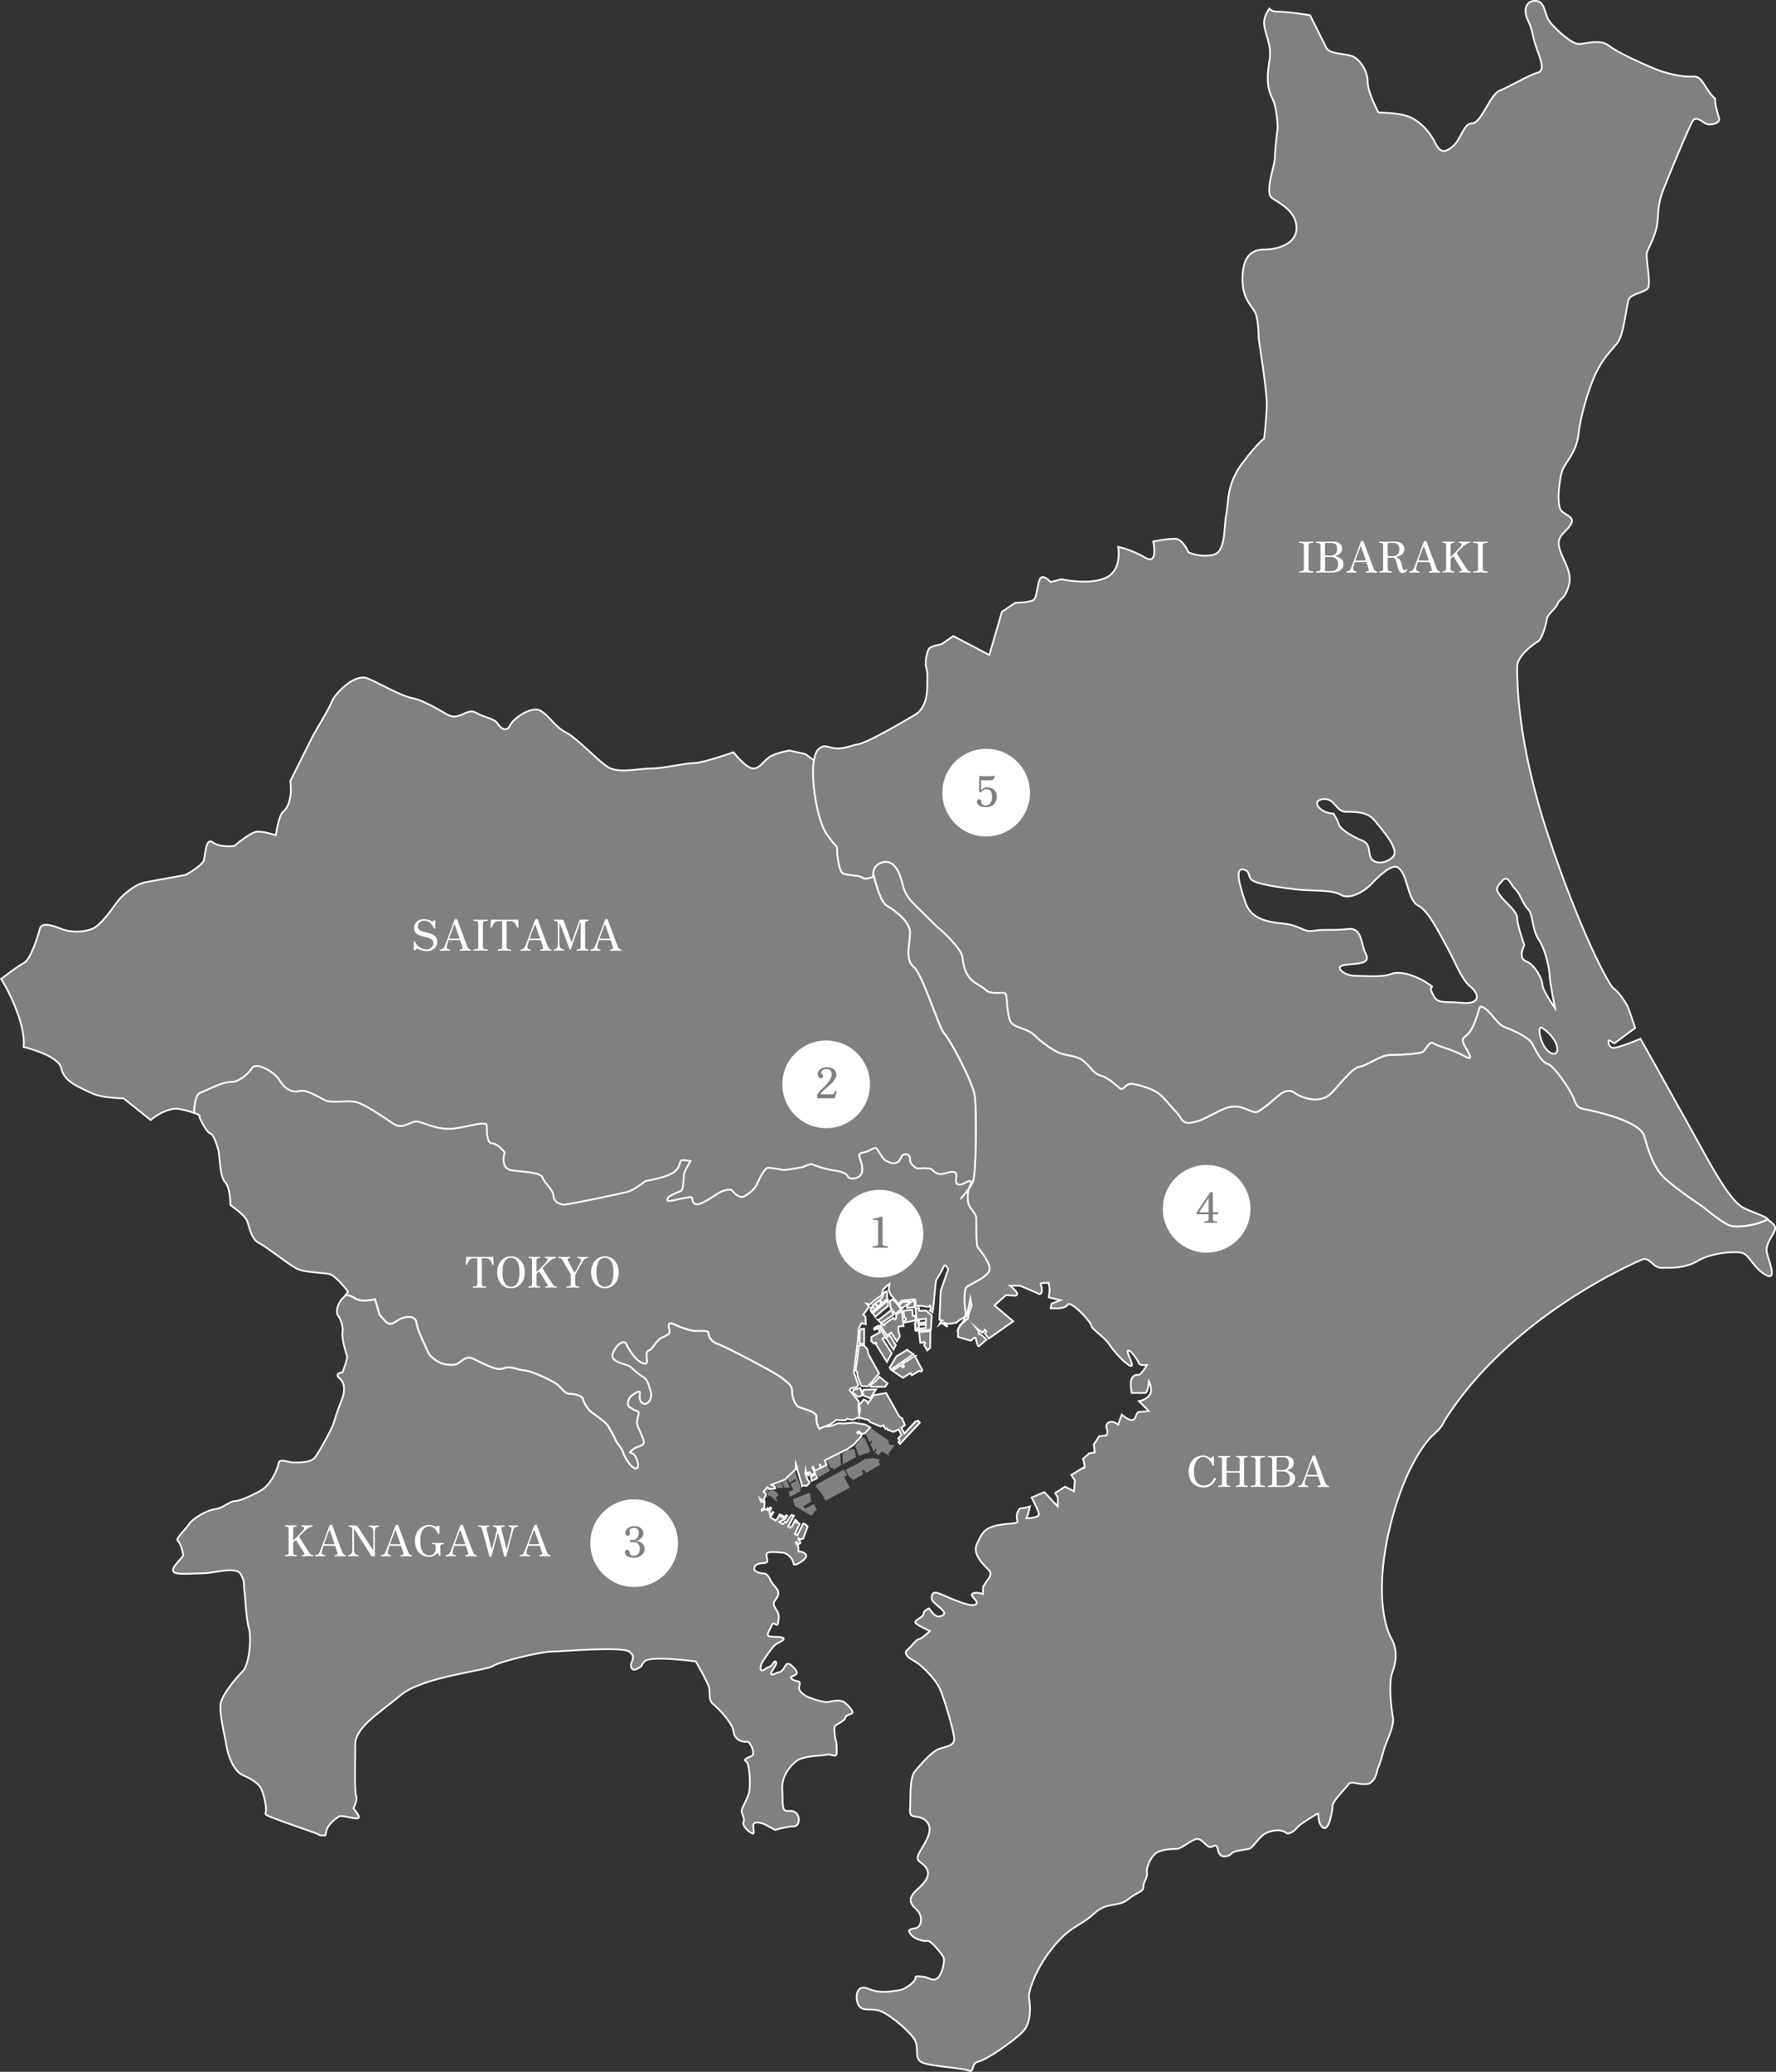
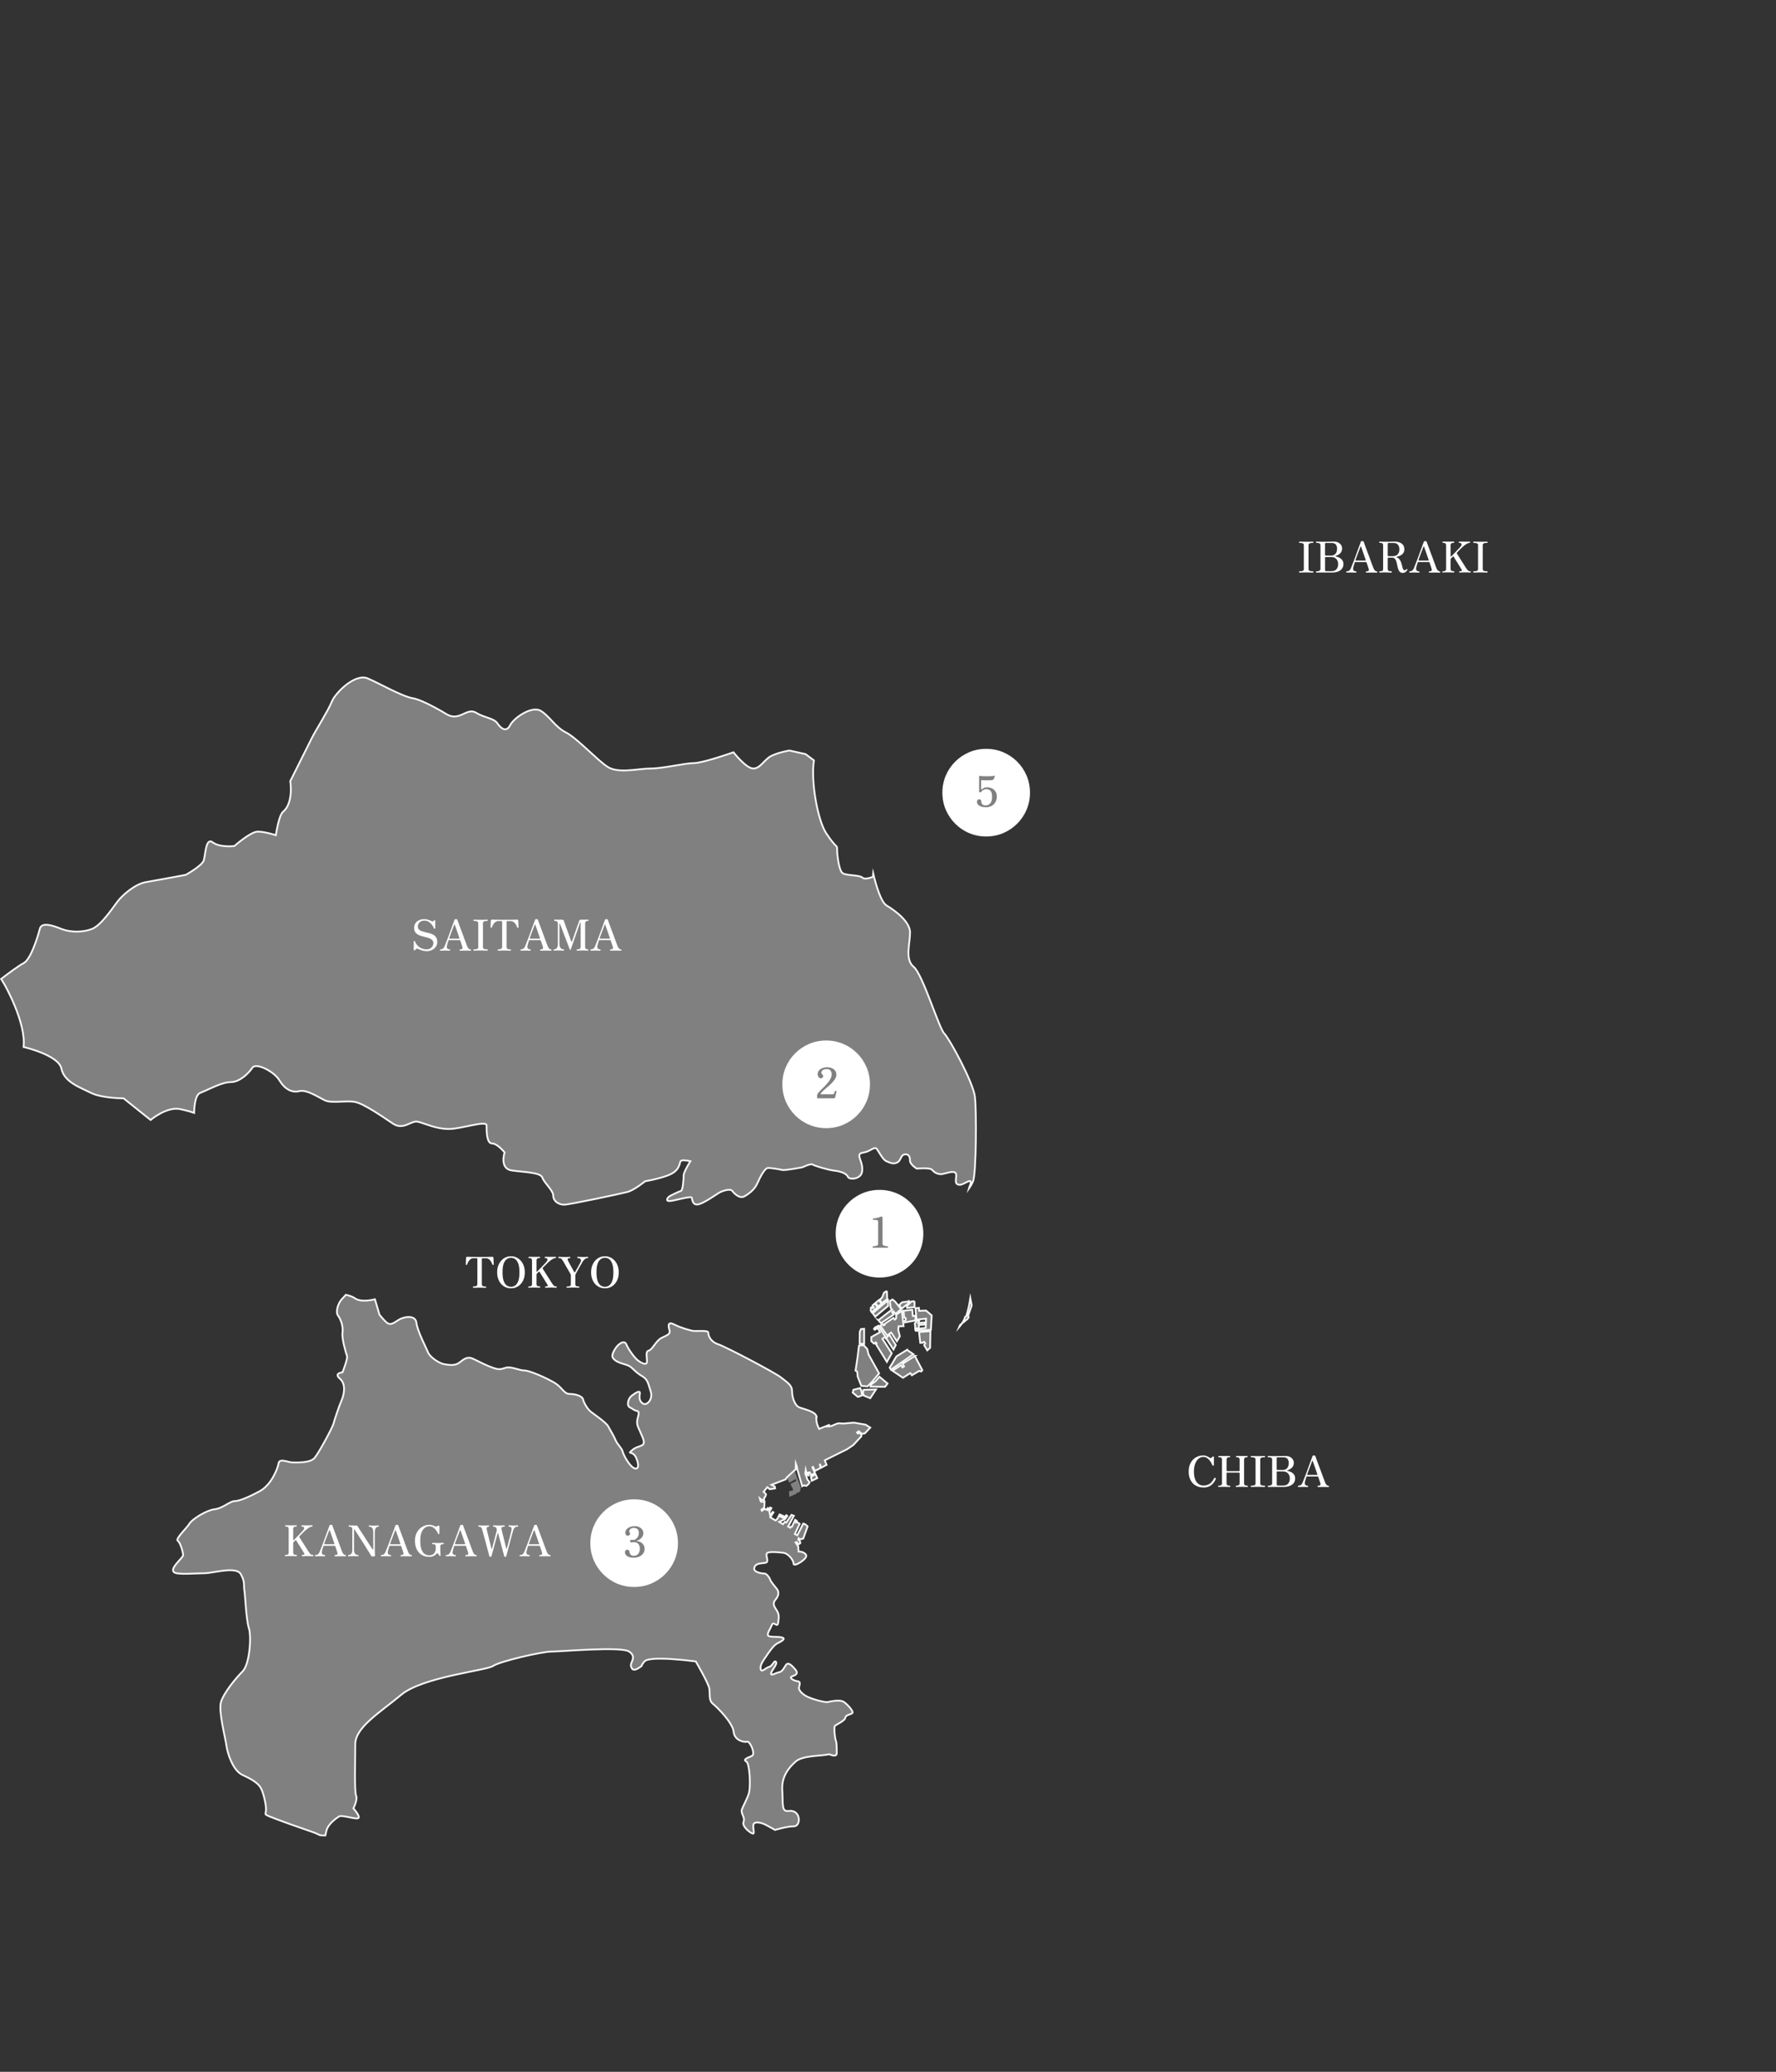
<svg xmlns="http://www.w3.org/2000/svg" id="_レイヤー_2" viewBox="0 0 499.44 582.5">
  <rect x="0" y="0" width="499.44" height="582.5" fill="#333333" stroke="none" />
  <defs>
    <style>.cls-1,.cls-2{fill:gray}.cls-3{fill:#fff}.cls-2{stroke:#f7f8f8;stroke-miterlimit:10;stroke-width:.5px}</style>
  </defs>
  <g id="_レイヤー_1-2">
    <path class="cls-2" d="M222.35 211.09l-.37-.08s-3.04.51-5.07 1.52c-2.03 1.01-3.04 3.54-5.07 3.54s-5.57-4.56-5.57-4.56-8.61 3.04-11.15 3.04-8.61 1.52-12.16 1.52-9.12 1.52-12.16-.51c-3.04-2.03-8.61-8.1-11.65-9.63-3.04-1.52-4.56-4.56-7.09-6.08-2.53-1.52-7.6 2.03-8.61 4.06-1.01 2.03-2.53 1.01-3.55-.51-1.01-1.52-3.55-1.52-6.08-3.04-2.53-1.52-4.56 2.53-8.11.51 0 0-6.59-4.05-9.63-4.56-3.04-.51-9.12-4.05-12.67-5.57-3.55-1.52-9.12 4.05-10.13 6.59-1.01 2.53-4.56 8.1-5.57 10.13-1.01 2.03-6.08 12.16-6.08 12.16s1.01 6.08-2.03 8.61c-1.23 1.03-2.03 6.59-2.03 6.59s-3.04-1.01-5.07-1.01-6.59 4.05-6.59 4.05-4.05.51-6.08-1.02c-2.03-1.52-2.03 3.55-2.53 5.07s-5.07 4.06-5.07 4.06-8.11 1.52-11.15 2.03c-3.04.51-6.59 3.55-8.11 5.57-1.52 2.03-4.56 6.58-7.09 7.6-2.53 1.01-6.08 1.01-8.61 0-2.53-1.01-5.57-2.03-6.08 0s-2.53 8.61-4.56 9.63c-1.19.59-4.1 2.74-6.32 4.43.62.98 1 1.65 1 1.65s6.08 10.64 5.32 17.48c0 0 9.88 2.28 10.64 6.08.76 3.8 5.32 5.32 8.36 6.84 3.04 1.52 9.12 1.52 9.12 1.52l7.6 6.08s4.58-3.88 8.36-3.04c1.82.4 3.04.75 3.87 1.05.07-2.5.46-5.11 1.71-5.61 2.53-1.01 6.08-3.04 8.61-3.04s5.07-2.53 6.08-4.05c1.01-1.52 6.08 1.02 7.6 3.55 1.52 2.53 3.55 3.55 5.57 3.04 2.03-.51 5.07 1.52 7.09 2.53 2.03 1.02 6.08 0 8.61.51 2.53.51 7.6 4.05 10.64 6.08s5.07-1.01 7.09-.51c2.03.51 5.07 2.03 8.61 2.03s10.64-2.53 10.64-1.01 0 5.07 1.52 5.07 3.55 2.53 3.55 2.53-1.52 4.56 2.03 5.07c3.55.51 8.11.51 8.61 2.03.51 1.52 3.04 3.54 3.04 5.06s1.52 2.53 3.04 2.53 15.71-3.04 17.73-3.55c2.03-.51 5.07-3.04 5.07-3.04s6.08-1.01 8.11-2.53c2.03-1.52 1.39-3.11 2.15-3.3.76-.19 2.47.19 2.47.19s-1.9 3.04-1.9 3.99-.19 4.18-.76 4.37c-.57.19-2.66 1.14-3.23 1.52-.57.38-1.14 1.33 0 1.33s6.08-1.52 6.27-.95c.19.57.19 2.09 1.71 1.9 1.52-.19 4.94-2.66 5.89-3.23.95-.57 3.23-1.33 3.8-.57s2.09 2.28 3.42 1.52c1.33-.76 2.85-1.9 3.61-3.61.76-1.71 2.09-4.37 3.04-4.37s3.23.38 3.99.57c.76.19 5.7-.76 5.7-.76s2.28-1.14 2.85-.76c.57.38 4.37 1.52 6.08 1.71 1.71.19 3.42.76 3.8 1.71.38.95 3.61.76 3.99-1.33.38-2.09-.76-3.61-.76-4.56s.95-.76 2.09-1.14c1.14-.38 2.28-1.52 2.85-.76.57.76 1.71 3.04 2.66 3.42.95.38 1.9.95 3.04.38 1.14-.57.95-2.09 2.09-2.28 1.14-.19 1.52.57 1.52 1.71s1.9 2.28 1.9 2.28 3.8-.38 4.37.38c.57.76 1.71 1.33 2.85 1.14 1.14-.19 2.85-.95 3.61-.38.76.57-.38 2.66.57 3.23.95.57 2.09-.38 3.04-.76.95-.38.95.19.38 1.52-.08.17-.14.35-.19.54.45-.62.85-1.27 1.21-2.12.89-2.09 1.01-19.76.51-23.81-.51-4.06-7.1-16.21-8.61-17.73-1.52-1.52-6.08-16.72-8.61-18.75-2.53-2.03-1.01-6.59-1.01-9.63s-4.05-6.08-6.59-7.6c-1.59-.95-2.98-5.7-3.79-9.1-.07.57 0 .99 0 .99s-2.28 1.01-3.04.25c-.76-.76-4.56-.51-5.57-1.26-1.01-.76-1.52-5.07-1.52-6.59s0 0-3.04-4.56c-2.45-3.68-4.41-14.79-3.48-20.53l-2.35-1.77-4.19-.93M240.6 385.3l.48.4.09 1.27 1.05 2.67 1.76.14 1.4-1.45 1.84-2.19-2.98-5.35-.35-1.49-.97-1.05h-.78l-.58.08-.43 3.47-.53 3.5zm1.54-11.62l-.36.75-.04 3.33 1.27.09v-4.26l-.87.09zm2.67 16.18l.17-.61 1.23-.92 1.1-1.27 2.28 1.93-.7.92-4.08-.05zm1.53.79l-1.62 2.46-1.8-.75-.26-.74.22-.88 3.46-.09zm-4.12.31l.26 1.32s-1.27.57-1.32.44c-.04-.13-1.36-1.18-1.36-1.18l.18-.79 1.88-.48.35.7zm12.85-11.44l-2.98 1.84-1.89 3.15.35.57 6.32-4.34-1.8-1.22zm2.19 1.71l2.11 3.99-.31.39-.57-.17-2.06 1.22-.44-.61-2.06 1.32-2.94-1.98 2.41-1.58.4.66.44-.31-.4-.74 3.42-2.19zm1.19-6.71l.35 3.02h.57l.48-.3.35.43-.31.53.88 1.45.79-.7.09-4.7-3.2.27zm-13.51-7.11l-.09 1.05.26.44 1.71-1.4-.83-1.01-.61.53.31.53-.22.22-.53-.35zm.48 1.8l4.3-3.64.04 1.58-3.63 3.03-.71-.97zm.75-2.85l.79.96.96-.78-.79-1.01-.96.83zm2.98 9.82l2.11 3.25.65-1.27-1.75-2.85-1.01.87zm-1.93-3.2l1.76 2.85-.84.58 2.63 4.07-1.36 2.41-3.11-5.04.22-.13-.22-.31-.52.35-.75-.7v-1.14l2.45-1.36-.65-1.18-.84.48-.21-.22.26-.39 1.01-.53.17.26z" />
    <path class="cls-2" d="M247 371.18l.75.84 3.55-2.41-.44-.71.35-.26.66.75 1.53-1.32-1.66-2.1-.75-.62-.74.44.22 1.93.39.44-3.86 3.02zm10.88.09l-.62.84.18 1.44.96-.13v-.92l1.67-.09-.04-.61-1.8.17.3-.79-.65.09z" />
    <path class="cls-2" d="M257.39 373.73l2.94-.4.09-2.58-2.68.26-.3-3.2.96-.09.09.83 1.93-.08 1.58 1.35-.22 4.04-4.25.3-.14-.43zm-5.35-4.12l1.58-1.06.48 4.3-1.4.04-.08 1.1.43 1.71-.83 1.4-1.62-2.45-1.14.83-1.89-2.76.57-.44.31.35.35-.17-.09-.22 2.55-1.71.35.48.39-.31.04-1.09zm-2.63-6.67l.09 2.59-.3-.09-1.15.92-.65-.92.7-.7.48-1.27.83-.53zm7.77 2.89v1.67l-2.11.22-.04-.53 1.27-1.27.88-.09zm-1.5.05l-.04.39-2.02 1.63-.79-.97.88-.79 1.97-.26z" />
    <path class="cls-2" d="M254.1 368.51l.18 1.93.44.17v.49l-.35.3.13.4 2.98-.57-.09-1.32-.7.09-.13-1.75-2.46.26zm18.2 1.97v-.7l.96-2.76-.39-2.06-.35 2.06-.44 1.84-.35 1.19-.31.19c-.15.54-.43 1.16-.91 1.87l1.62-1.32.18-.31zm-2.32 2.06l-.24.56c.3-.35.55-.68.77-.99l-.53.43z" />
-     <path class="cls-2" d="M271.51 368.64c-.23-1.4-.57-6.08.38-6.84s5.32-2.47 6.27-4.37c.95-1.9-2.85-6.27-3.23-6.84-.38-.57-.38-6.84-.38-8.17s-2.09-2.85-2.28-4.37c-.16-1.32-.18-2.64.19-3.84-.66.91-1.43 1.74-2.34 2.95.91-1.21 1.68-2.03 2.34-2.95.05-.18.12-.36.19-.54.57-1.33.57-1.9-.38-1.52-.95.38-2.09 1.33-3.04.76-.95-.57.19-2.66-.57-3.23-.76-.57-2.47.19-3.61.38s-2.28-.38-2.85-1.14c-.57-.76-4.37-.38-4.37-.38s-1.9-1.14-1.9-2.28-.38-1.9-1.52-1.71c-1.14.19-.95 1.71-2.09 2.28-1.14.57-2.09 0-3.04-.38-.95-.38-2.09-2.66-2.66-3.42s-1.71.38-2.85.76c-1.14.38-2.09.19-2.09 1.14s1.14 2.47.76 4.56c-.38 2.09-3.61 2.28-3.99 1.33-.38-.95-2.09-1.52-3.8-1.71-1.71-.19-5.51-1.33-6.08-1.71-.57-.38-2.85.76-2.85.76s-4.94.95-5.7.76c-.76-.19-3.04-.57-3.99-.57s-2.28 2.66-3.04 4.37c-.76 1.71-2.28 2.85-3.61 3.61-1.33.76-2.85-.76-3.42-1.52-.57-.76-2.85 0-3.8.57-.95.57-4.37 3.04-5.89 3.23-1.52.19-1.52-1.33-1.71-1.9-.19-.57-5.13.95-6.27.95s-.57-.95 0-1.33c.57-.38 2.66-1.33 3.23-1.52.57-.19.76-3.42.76-4.37s1.9-3.99 1.9-3.99-1.71-.38-2.47-.19c-.76.19-.13 1.78-2.15 3.3-2.03 1.52-8.11 2.53-8.11 2.53s-3.04 2.53-5.07 3.04c-2.03.51-16.21 3.55-17.73 3.55s-3.04-1.01-3.04-2.53-2.53-3.55-3.04-5.06c-.51-1.52-5.07-1.52-8.61-2.03-3.55-.51-2.03-5.07-2.03-5.07s-2.03-2.53-3.55-2.53-1.52-3.55-1.52-5.07-7.09 1.01-10.64 1.01-6.59-1.52-8.61-2.03c-2.03-.51-4.05 2.53-7.09.51-3.04-2.03-8.11-5.57-10.64-6.08-2.53-.51-6.59.51-8.61-.51-2.03-1.01-5.07-3.04-7.09-2.53-2.03.51-4.05-.51-5.57-3.04-1.52-2.53-6.59-5.07-7.6-3.55-1.01 1.52-3.55 4.05-6.08 4.05s-6.08 2.03-8.61 3.04c-1.25.5-1.64 3.11-1.71 5.61 2.27.82 1.45 1.23 1.45 1.23s1.9 4.18 3.04 4.56c1.14.38 1.9 3.42 2.28 4.56.38 1.14.38 7.6 1.9 9.12 1.52 1.52 1.52 6.46 1.52 6.46s3.8 2.66 4.56 4.18c.76 1.52 1.14 5.32 3.42 6.46 2.28 1.14 8.36 6.08 10.64 7.22 2.28 1.14 7.22 1.14 9.12 1.52 1.9.38 5.32 4.94 5.32 4.94s-.13.3-.6.89c.91.18 1.9.49 2.63 1.01 1.78 1.26 5.57.25 5.57.25l1.27 4.31s1.77 2.28 2.53 2.53c.76.25 1.27 0 2.79-1.01s4.81-1.52 5.07.76c.25 2.28 2.79 7.09 3.29 8.36.51 1.27 3.04 3.04 4.56 3.3 1.52.25 3.04.51 4.31-.51 1.27-1.01 2.28-1.77 3.8-1.01s4.05 2.03 5.57 2.53c1.52.51 2.03.51 3.55 0s3.8.76 5.32.76 6.59 2.28 8.61 3.55c2.03 1.27 2.53 3.04 4.05 3.04s3.55.51 3.8 1.52 1.26 2.79 2.28 3.55c1.01.76 4.3 3.04 4.81 4.05.51 1.01 1.52 2.53 2.03 3.8.51 1.27 1.77 2.28 2.03 3.29.25 1.01 1.77 3.8 3.04 4.56s1.77-.51.76-2.79c-1.01-2.28-2.79-.76-1.01-2.28 1.77-1.52 4.05-.51 2.79-3.55-1.26-3.04-1.52-3.04-1.52-4.31s1.01-2.79 0-3.04-1.01-.51-2.03-1.02c-1.01-.51-.51-2.53.51-3.29 1.01-.76 2.53-1.77 2.28-.51s0 2.28 1.01 2.79c1.01.51 2.79-1.27 2.03-3.55s-.76-3.29-2.53-4.31c-1.77-1.01-2.53-2.28-3.55-2.79-1.01-.51-2.79-.76-3.8-1.52-1.01-.76-1.27-1.26-.25-3.04 1.01-1.77 2.79-2.79 3.29-1.52.51 1.26 2.28 3.8 3.29 4.56s2.53 1.52 2.53.25-.51-2.79.51-3.04c1.01-.25 2.03-2.79 3.55-3.55 1.52-.76 2.53-1.02 2.28-2.03-.25-1.01-.76-2.79 1.26-1.78 2.03 1.01 4.05 1.52 5.07 1.78 1.01.25 4.56-.25 4.56.51s.51 2.53 2.79 3.3c2.28.76 16.21 8.1 17.73 9.37 1.52 1.27 3.04 2.03 3.04 3.8s.76 4.05 2.03 4.56c1.27.51 5.07 1.27 4.81 2.79-.25 1.52.76 3.29.76 3.29s1.37-.59 3.02-1.21c.58-.32 1.8-1.31 1.8-1.31l2.5.13.48-.44 1.71.26 1.36-.61.88.13 2.19.57.31.53 3.03 1.27.74-.31.61 1.01.31-.22.35.48 1.62.57 1.45-.7.79 1.53-.92 1.01.4.53-.31.48.4.53 5.57-5.96-.48-.57-.74.26-3.11 3.33-.88-1.62 1.05-.7-.79-1.89-.83-.57-3.68-6.58-3.47.61-1.67 2.32-.31-.7-.83-.39-1.27 1.53.22 1.49-.26 1.4-.22-2.63.13-1.23-2.59-3.16.31-.53.53-.17.96-.13.66-.61-1.27-3.64 1.05-8.29.26-3.33.17-.96.7-1.23 1.18.31-.09-2.06-.61-.66 1.62-2.19-.74-.92.96.26s1.71-1.49 1.84-1.58 1.49-.96 1.49-.96l.39-1.67 1.14-1.1.66-.48-.22 1.71.57 1.36 2.19 2.59.83-.92s3.9-.48 3.9-.35.13 1.84.13 1.84l.35-.04s2.06-.04 2.24.17l1.27.09.09-.31.31.22v.61l-.35.53.79.53.22-1.4s.7-7.45.79-7.63c.09-.17 1.67-2.67 2.11-3.82.44-1.14 1.31.74 1.31.74l-.61 1.71-1.53 4.43-.13 3.33-.22 4.69.79.22s-.48.35-.53.53c-.04.18-.26.61-.26.61s.22-.17.39-.31c.17-.13.83.17.83.17s.53.61.92.66c.39.04-.61-.66-.61-.66l-.13-.35s.48.22.61.26c.13.04 1.4-.04 1.4-.04l.57-.13.84-.13.39-.44 2.05-1.25c.16-.62.16-1.14.09-1.6zm-25.96-123.17c.12-1.03.66-2.57 2.78-3.06 3.29-.76 4.81 3.29 5.57 6.59.76 3.29 3.04 5.07 5.57 7.6 2.53 2.53 3.8 3.8 5.57 5.32s5.32 5.32 5.57 7.09c.25 1.77.51 5.57 4.05 7.6 3.55 2.03 2.28 2.28 4.81 2.53s3.29-.76 3.55 1.27c.25 2.03.25 6.08 1.52 7.34 1.26 1.27 4.56 1.52 6.33 3.3 1.78 1.77 4.56 3.8 6.59 4.81 2.03 1.01 5.32.76 7.34 2.53 2.03 1.78 2.79 3.55 4.82 4.06 2.03.51 4.3 2.79 5.32 3.55 1.01.76 1.52-1.27 3.04-1.27s5.82 1.27 7.6 2.53c1.78 1.26 3.8 4.05 5.32 5.57 1.52 1.52 1.27 3.3 4.31 2.79 3.04-.51 5.32-2.28 8.86-3.8 3.55-1.52 5.57-.25 7.6.51 2.03.76 2.03.25 4.56-1.52 2.53-1.78 5.07-5.57 7.85-3.55s7.6 2.79 10.13.25c2.53-2.53 6.08-7.34 8.1-7.6 2.03-.25 6.08-3.29 8.36-3.29s8.86-.25 9.63-1.01c.76-.76 1.78-3.04 2.79-2.28 1.02.76 5.32 1.77 8.11 3.29 2.79 1.52 2.79 1.01 1.01-2.03-1.77-3.04-.51-2.53.76-4.06 1.26-1.52 1.78-3.04 2.53-5.32.76-2.28.51-2.79 2.28-1.52 1.77 1.27 3.29 4.31 5.32 5.07 2.03.76 6.84 2.79 7.85 4.81 1.01 2.03 2.53 5.07 4.31 5.57 1.77.51 6.59 7.6 7.34 9.88.76 2.28 1.52 2.53 2.79 2.79 1.26.25 15.71 3.04 16.97 7.6 1.27 4.56 2.79 9.12 5.83 11.91 3.04 2.79 8.61 6.58 10.13 7.6 1.52 1.01 6.59 5.58 8.87 5.83 1.86.21 6.58-.09 9.91-1.99 0-.01-.02-.02-.03-.03-.51-.76-3.29-1.52-6.59-3.04-3.29-1.52-7.6-8.86-11.91-16.72-4.31-7.85-17.23-30.91-17.23-30.91s-6.59 2.79-7.85 2.53c-1.26-.25-1.52-2.53-.76-2.03.76.51 1.27.76 1.27.76l5.83-4.3s-1.52-4.56-2.03-5.83c-.51-1.27-2.79-4.56-4.05-5.32s-9.63-16.47-18.49-43.32c-8.87-26.85-8.61-44.08-8.61-47.12s4.56-6.33 5.83-7.09c1.26-.76 2.28-4.82 2.53-6.34.25-1.52 2.53-2.79 3.04-4.31.51-1.52 1.78-.76 3.04-4.81 1.27-4.05-1.52-7.09-2.53-10.64-1.01-3.55 1.52-4.31 3.04-6.59 1.52-2.28-1.01-2.53-2.53-4.05-1.52-1.52-.51-9.88.51-11.91 1.01-2.03 3.8-4.81 4.31-9.63.51-4.81 2.79-12.67 4.81-16.97 2.03-4.31 4.05-6.08 6.08-8.61 2.03-2.53 2.53-10.89 3.3-12.41.76-1.52 4.31-1.78 5.32-3.04 1.01-1.27-.76-8.86-.25-10.13.51-1.26 2.28-4.56 2.79-7.34.51-2.79 0-5.57 1.77-10.13 1.78-4.56 7.35-17.99 8.36-19.51 1.01-1.52 3.04.76 4.06 1.01 1.01.25 3.8-.25 3.29-1.78-.41-1.24-1.15-3.65-1.14-5.46-2.72-2.25-3.45-6.36-5.96-6.18-3.55.25-8.1-1.01-10.64-2.03-2.53-1.01-10.64-4.56-13.17-6.59-2.53-2.03-6.59-.51-8.61-.51s-7.6-5.07-8.61-7.09c-1.01-2.03-1.01-5.07-3.55-5.07s-3.55 2.53-2.03 5.57c1.52 3.04 1.01 4.05 2.53 8.11 1.52 4.05 2.03 6.08 0 6.59-2.03.51-8.1 4.05-10.64 5.06-2.53 1.01-5.07 9.12-7.6 9.12s-3.04 4.56-5.57 6.58c-2.53 2.03-3.55 1.52-5.07-1.52-1.52-3.04-4.56-6.08-7.6-7.09-3.04-1.01-8.11-1.01-8.11-1.01s-3.04-5.57-3.04-8.61-2.03-6.08-4.05-7.09c-2.03-1.01-6.59-.51-7.6-2.53-1.01-2.03-4.56-9.12-4.56-9.12s-6.08-1.01-9.12-1.01c-1.22 0-1.86-.33-2.33-.88-.78 1.21-1.47 2.63-1.47 3.92 0 3.04 2.28 6.08 1.52 10.64-.76 4.56-.76 7.6.76 10.64 1.52 3.04 1.52 8.36 1.52 8.36s-.76 6.08-.76 8.36-3.04 9.88-.76 11.4c2.28 1.52 6.84 3.8 6.84 8.36s-5.32 6.08-9.12 6.08-6.08 2.28-6.08 8.36 3.04 7.6 3.8 9.88c.76 2.28.76 6.84.76 6.84s2.28 14.44 2.28 18.24-.76 9.88-.76 9.88-1.52.76-6.08 6.84c-4.56 6.08-3.8 10.64-4.56 14.44-.76 3.8 0 10.64-3.8 11.4-3.8.76-6.84-.76-6.84-.76s-1.52-3.8-3.8-3.8-6.08.76-6.08.76 1.52 6.84-2.28 4.56c-3.8-2.28-7.6-3.04-7.6-3.04s1.26 6.33-3.3 8.61c-4.56 2.28-12.66.51-12.66.51l-3.04.76s-2.28-2.53-3.04-.76c-.76 1.78-.76 4.56-1.52 5.57-.76 1.02-5.32 1.02-5.32 1.02l-3.8 2.53-3.55 12.16-10.13-5.32-3.29 2.28s-3.04.51-3.55 1.27c-.51.76-1.27 3.8-.76 5.32.51 1.52.25 4.56.25 4.56s.51 6.33-3.29 8.61c-3.8 2.28-12.92 7.6-15.96 8.36-3.04.76 2.28-.76-3.04.76s-5.96-1.64-8.36.76c-.59.59-.97 1.66-1.2 3.03m.01 0c-.93 5.74 1.02 16.85 3.48 20.53 3.04 4.56 3.04 3.04 3.04 4.56s.51 5.83 1.52 6.59c1.01.76 4.81.51 5.57 1.26.76.76 3.04-.25 3.04-.25s-.06-.42 0-.99m126.4-20.79c3.55-.51 3.55 3.55 6.59 3.55s6.08 0 8.11 2.53c2.03 2.53 7.09 8.1 5.07 10.13-2.03 2.03-5.07 2.03-6.08.51-1.01-1.52 0-4.06-2.53-5.07-2.53-1.01-6.08-3.04-6.59-4.56-.51-1.52-1.52-3.04-1.52-3.04-3.55 0-6.58-3.55-3.04-4.05zm39.02 57.25c-5.58-.51-6.59.51-8.11-2.53-1.52-3.04 1.52-1.01-1.52-3.04-3.04-2.03-7.6-3.55-10.13-2.53-2.53 1.01-7.09.51-10.13.51s-6.08-2.53-3.04-3.04c3.04-.51 7.6 0 6.08-3.04-1.52-3.04-1.01-7.6-5.06-7.09-4.06.51-6.59 0-9.63.51-3.04.51-3.55-1.52-8.61-2.03-5.07-.51-9.12-1.52-10.64-6.08-1.52-4.56-3.04-9.63-.51-9.12 2.53.51.51 2.53 3.55 3.55 3.04 1.01 7.09 1.52 11.15 2.03 4.06.51 10.13 0 12.67 1.52 2.53 1.52 6.59-1.01 8.11-2.53 1.52-1.52 6.08-6.59 8.1-5.07 2.72 2.04 2.53 9.12 5.57 10.64 3.04 1.52 6.08 8.11 8.1 11.65 2.03 3.55 4.05 9.12 6.59 11.15 2.53 2.03 3.04 5.07-2.53 4.56zm25.33 14.19c-3.01-1.21-4.39-8.39-2.53-7.1 5.07 3.55 5.07 8.11 2.53 7.1zm-6.59-40.53c1.52 1.52 1.01 5.57 3.04 8.61 2.03 3.04 3.04 8.61 3.04 10.13s1.52 9.12 1.52 9.12-3.55-5.07-3.55-6.59-2.03-5.57-4.56-6.58c-2.53-1.01-.51-4.56-.51-4.56s-2.03-5.57-2.03-7.6-3.55-4.56-4.56-6.08c-1.02-1.52-2.1-1.95.51-4.56 1.52-1.52 2.03 1.01 3.55 2.53 1.52 1.52 2.03 4.06 3.55 5.57z" />
-     <path class="cls-2" d="M487.21 344.77c-2.28-.25-7.35-4.81-8.87-5.83s-7.09-4.81-10.13-7.6c-3.04-2.79-4.56-7.35-5.83-11.91-1.27-4.56-15.71-7.35-16.97-7.6-1.27-.25-2.03-.51-2.79-2.79-.76-2.28-5.57-9.37-7.34-9.88-1.78-.51-3.3-3.55-4.31-5.57-1.01-2.03-5.83-4.05-7.85-4.81-2.03-.76-3.55-3.8-5.32-5.07-1.78-1.27-1.52-.76-2.28 1.52-.76 2.28-1.27 3.8-2.53 5.32-1.27 1.52-2.53 1.01-.76 4.06 1.78 3.04 1.78 3.55-1.01 2.03s-7.09-2.53-8.11-3.29c-1.01-.76-2.03 1.52-2.79 2.28s-7.35 1.01-9.63 1.01-6.33 3.04-8.36 3.29c-2.03.25-5.57 5.07-8.1 7.6-2.53 2.53-7.35 1.78-10.13-.25-2.79-2.03-5.32 1.77-7.85 3.55-2.53 1.78-2.53 2.28-4.56 1.52-2.03-.76-4.06-2.03-7.6-.51-3.55 1.52-5.83 3.29-8.86 3.8-3.04.51-2.79-1.26-4.31-2.79-1.52-1.52-3.55-4.31-5.32-5.57-1.78-1.26-6.08-2.53-7.6-2.53s-2.03 2.03-3.04 1.27-3.29-3.04-5.32-3.55c-2.03-.51-2.79-2.28-4.82-4.06-2.03-1.77-5.32-1.52-7.34-2.53-2.03-1.02-4.81-3.04-6.59-4.81-1.78-1.78-5.07-2.03-6.33-3.3-1.27-1.27-1.27-5.32-1.52-7.34-.25-2.03-1.01-1.01-3.55-1.27-2.53-.25-1.26-.51-4.81-2.53-3.55-2.03-3.8-5.83-4.05-7.6-.25-1.78-3.8-5.57-5.57-7.09-1.77-1.52-3.04-2.79-5.57-5.32-2.53-2.53-4.81-4.31-5.57-7.6-.76-3.3-2.28-7.35-5.57-6.59-2.12.49-2.66 2.02-2.78 3.06.81 3.4 2.21 8.15 3.79 9.1 2.53 1.52 6.59 4.56 6.59 7.6s-1.52 7.6 1.01 9.63c2.53 2.03 7.09 17.23 8.61 18.75 1.52 1.52 8.11 13.68 8.61 17.73.51 4.05.38 21.72-.51 23.81-.36.84-.76 1.5-1.21 2.12-.37 1.2-.35 2.51-.19 3.84.19 1.52 2.28 3.04 2.28 4.37s0 7.6.38 8.17c.38.57 4.18 4.94 3.23 6.84-.95 1.9-5.32 3.61-6.27 4.37-.95.76-.61 5.44-.38 6.84.07.46.08.98-.09 1.6l.31-.19.35-1.19.44-1.84.35-2.06.39 2.06-.96 2.76v.7l-.17.31-1.62 1.32c-.21.31-.47.64-.77.99l-.33.8v1.97l3.6 1.05 1.01-.88.35.09s.53 2.11.57 2.15c.04.05.31.22.31.22l2.19-1.89-1.71-1.53-.22.08-.31-.31.13-.39-.83-1.14s1.05.96 1.27.83l.13.26.44.22.61-.79.44.44-.44.61 1.14 1.4 6.84-4.82-5.26-4.47 3.24-2.9 2.4.15c2.28 0-1.27-2.79-1.27-2.79h2.79s4.31 1.77 5.32 2.28c1.01.51 1.01-1.77.51-2.53-.51-.76 2.28-.51 2.28-.51l.25 2.03-.25 2.03 3.3.76-2.53 1.01-.25 1.27h1.26s2.79.25 3.55-1.02c.76-1.26 6.33 4.56 6.59 5.83.25 1.26 3.55 3.04 5.06 5.32 1.52 2.28 4.82 5.82 6.08 6.08 1.26.25-1.52-4.05-.76-4.31.76-.25 2.79 2.79 3.04 3.55.25.76 2.28.51 2.28.51s-1.77 3.04-2.53 2.79c-.76-.25-2.03.51-2.03 2.28s.25 2.79.25 2.79h3.8c.76 0 1.02-3.29 1.02-3.29s1.26 2.28.25 3.8-3.04 1.78-3.04 1.78l2.79 2.79s-2.03.25-2.79.25-.76 2.03-1.78 2.28c-1.01.25-3.04-1.52-3.04-1.52l-1.01 2.79s-1.01-.76-1.78-.76-1.27.25-1.52 1.01.76 1.52 0 2.79l-2.03.25-1.52 2.28.25 2.28-1.52.25-1.77 1.52s1.01 3.29 0 2.53l-3.29 2.03 1.01 1.52-.25 3.04-2.53-1.26-2.79 1.78.76 1.26v2.53l-3.8-4.05-3.55 1.52s1.78 3.29 2.03 4.56c.25 1.26-3.55 1.27-3.55 1.27l.51-1.27.51-2.03s-1.78.51-2.53.51-1.52 2.03-1.01 3.3-2.28.76-5.83 1.52-4.31 2.53-5.57 5.32c-1.26 2.79 2.03 5.83 3.29 7.09 1.26 1.27 0 2.53 0 2.53l-1.52 2.28v2.03s-2.28-.76-3.04 0c-.76.76 2.53 2.28.76 3.04-1.78.76-8.87-2.79-10.39-3.29-1.52-.51-1.77.51-1.77 1.52s2.53 2.53 3.29 3.55c.76 1.01-.51 1.52-1.52 1.52s-2.53-2.28-2.53-2.28-1.52.51-1.52 1.52-2.79 1.77-2.28 2.53c.51.76 4.05 2.28 4.05 2.28s-2.28 2.28-3.04 2.28-2.28 2.28-3.29 3.04-.25 2.03 1.77 3.04c2.03 1.01 6.08 5.07 7.34 7.85 1.27 2.79 4.05 12.16 4.05 14.19s-2.28 2.03-4.31 2.79c-2.02.76-4.81 4.05-6.59 6.08s-1.27 7.6-1.52 10.89c-.25 3.29 2.28 1.01 4.56 3.29 2.28 2.28 0 5.57-1.78 8.61-1.77 3.04.51 2.53 1.78 4.56s0 3.8-2.53 6.08c-2.53 2.28-2.28 3.8-.25 5.57 2.03 1.78 1.52 5.07-.25 5.32s-2.28.51-1.27 1.77c1.01 1.27 3.55 2.03 4.56 1.77 1.01-.25 4.05 3.55 4.56 4.56.51 1.01-.25 4.56-1.52 5.83-1.26 1.27-3.04-.25-3.8-.25s-2.79-.51-2.53.25c.25.76-2.53 3.29-4.81 3.55-2.28.25-4.81 1.01-8.61-.51s-3.55 3.8-2.28 5.07c1.27 1.26 2.53.51 5.07 1.01 2.53.51 8.11 5.07 10.13 7.85 2.03 2.79-.51 6.08 3.04 7.09 3.55 1.02 10.64 1.27 12.41 2.03 1.78.76.51-2.03 2.79-2.53 2.28-.51 9.63-5.57 12.41-8.36 2.79-2.79 2.03-8.36 1.77-9.63-.25-1.27 1.52-7.6 6.59-13.93s7.85-6.08 11.65-9.63c3.8-3.55 6.84-1.77 9.63-4.05 2.79-2.28 4.31-2.03 4.31-3.55s1.26-2.53 1.01-4.05 1.27-5.07 3.3-5.83c2.03-.76 3.8-.76 5.07-.76s4.05-2.53 5.57-2.79c1.52-.25 2.79 2.28 3.8 2.28s1.77-1.52 2.28 1.01c.51 2.53 3.3 1.52 3.8.76.51-.76 3.55-1.01 4.81-1.26 1.26-.25 2.79-3.55 5.07-4.56 2.28-1.01 4.56-.76 5.32 0 .76.76 2.53-.51 3.29-1.52.76-1.01 4.81-3.29 5.57-3.8.76-.51-.25 2.28 1.52 3.8s2.79-4.81 2.79-6.08 3.8-5.07 4.56-6.08c.76-1.01 2.53.25 5.07 0 2.53-.25 3.04-4.3 3.04-4.3s.76-1.52 1.52-4.56c.76-3.04 3.29-7.35 2.79-9.88-.51-2.53-1.27-9.63-.25-12.41 1.01-2.79 1.77-6.34-.25-9.88-2.03-3.54-4.56-14.19-.25-31.66 4.31-17.48 10.89-24.32 11.65-25.08s2.79-2.28 3.55-4.31c18.49-29.39 53.2-44.33 55.48-45.34 2.28-1.02 3.04 2.28 5.57 2.28s6.59.25 10.39-2.03c3.8-2.28 10.89-2.79 12.67-2.03 1.77.76 3.04 4.31 6.33 6.08 3.29 1.77.76-4.05.25-6.33-.51-2.28 1.77-4.82 2.28-6.33.5-1.5-1.46-2.26-2-3.01-3.33 1.9-8.04 2.21-9.9 2z" />
-     <path class="cls-1" d="M242.48 404.16l.66.13 1.58 3.6-.17.39-2.99 1.01-1-2.54v-.53l1.92-2.06zm-2.76 3.15l.62.4.39 1.93-3.68 2.06-.18-3.07 1.58-1.01.44.05.83-.36zm-3.46 1.37l.26 3.28-2.1 1.19-.4-.53-.44.22-1.05-2.15 3.73-2.01zm-3.6 3.28l.75 1.54-3.2 1.84-.92-1.49 3.37-1.89zm-3.29 5.92l.97 1.19c.26-.13 1.84 2.85 1.84 2.85l6.8-3.64-1.62-3.11.87-.31-.87-1.71-7.59 4.12-.4.61zm8.42-4.56l.88 1.67 1.32 1.09 2.8-1.62-.44-.96.62-.31.61.92 3.95-2.28-.53-.96.62-.4-1.76-.52-2.5.22-3.72 2.19h-.31l-1.54.96zm5.66-10.04l1.58-1.67 4.87 3.38.09 1.09 1.58.26-1.84 2.54.57.53c-.13.17-1.05-.61-1.05-.61l-1.23-.74-1.01 1.14-.96-.88.53-.7-.31-.26-.57.79-.92-2.19.57-.66-.26-.26-.53.44-1.1-2.19zm-15.65 16.36l.26 2.54-2.15 1.32.61.61 2.33-1.23.92 1.71-.48.18-1.1 1.4-4.65-2.72-.57-1.93 4.83-1.88zm-6.54-3.42l.88 2.02-1.49.04-.79-1.58 1.4-.48zm-1.62.61l.66 1.41-1.8.17-.35-1.01 1.49-.57zm-3.11 2.24l-.7.61v.35l.35.3-.44.26.13.22.66-.35 1.89 1.71.22-.31-.53-.7s.88-.88.83-1.01c-.04-.13-1.23-1.09-1.23-1.09h-1.19zm-.7-.53l.61.18-.92 1.05-.4-.26.71-.97z" />
    <path class="cls-1" d="M221.35 415.6l.61 1.27 1.19-.66.66-.4.09.57-1.62.83.48 1.05c.26.04.22.74.22.74l-1.1.31.09 1.54 1.89-.83.31-.31.79-.31.22-1.23-1.49-4.04-.13-.44-2.2 1.88z" />
    <path class="cls-2" d="M229.58 398.47c.25-1.52-3.55-2.28-4.81-2.79-1.26-.51-2.03-2.78-2.03-4.56s-1.52-2.53-3.04-3.8-15.45-8.61-17.73-9.37c-2.28-.76-2.79-2.53-2.79-3.3s-3.55-.25-4.56-.51c-1.01-.25-3.04-.76-5.07-1.78-2.03-1.01-1.52.76-1.26 1.78.25 1.01-.76 1.27-2.28 2.03-1.52.76-2.53 3.29-3.55 3.55-1.01.25-.51 1.77-.51 3.04s-1.52.51-2.53-.25-2.79-3.29-3.29-4.56c-.51-1.27-2.28-.25-3.29 1.52-1.01 1.78-.76 2.28.25 3.04 1.01.76 2.79 1.02 3.8 1.52 1.01.51 1.77 1.77 3.55 2.79s1.77 2.03 2.53 4.31c.76 2.28-1.02 4.05-2.03 3.55-1.01-.51-1.26-1.52-1.01-2.79s-1.26-.25-2.28.51c-1.02.76-1.52 2.79-.51 3.29 1.01.51 1.01.76 2.03 1.02 1.01.25 0 1.78 0 3.04s.25 1.27 1.52 4.31c1.27 3.04-1.01 2.03-2.79 3.55-1.77 1.52 0 0 1.01 2.28s.51 3.55-.76 2.79c-1.27-.76-2.79-3.55-3.04-4.56-.25-1.01-1.52-2.03-2.03-3.29-.51-1.27-1.52-2.79-2.03-3.8-.51-1.02-3.8-3.29-4.81-4.05s-2.03-2.53-2.28-3.55c-.25-1.01-2.28-1.52-3.8-1.52s-2.03-1.78-4.05-3.04c-2.03-1.26-7.09-3.55-8.61-3.55s-3.8-1.26-5.32-.76c-1.52.51-2.03.51-3.55 0s-4.05-1.77-5.57-2.53c-1.52-.76-2.53 0-3.8 1.01s-2.79.76-4.31.51c-1.52-.25-4.05-2.03-4.56-3.3-.51-1.26-3.04-6.08-3.29-8.36-.25-2.28-3.55-1.77-5.07-.76-1.52 1.01-2.03 1.26-2.79 1.01-.76-.25-2.53-2.53-2.53-2.53l-1.27-4.31s-3.8 1.01-5.57-.25c-.73-.52-1.72-.83-2.63-1.01-.22.28-.51.61-.92 1.01-1.27 1.26-2.03 3.8-1.27 4.81.76 1.01 1.52 3.04 1.27 4.81-.25 1.78 1.01 5.83 1.27 6.59.25.76-1.27 4.56-1.27 4.56s-2.53.25-.76 1.77c1.77 1.52 1.27 4.31.51 6.08-.76 1.77-2.03 5.57-2.28 6.59-.25 1.01-4.05 8.11-5.32 9.63-1.27 1.52-5.32 1.27-6.33 1.27s-3.55-1.27-3.8.25-2.03 6.08-5.32 7.85c-3.29 1.77-5.83 2.79-7.09 2.79s-3.29 2.03-5.57 2.28c-2.28.25-6.33 2.78-7.09 4.05-.76 1.26-4.05 4.3-3.29 4.81.76.51 1.52 3.29 1.52 4.05s-3.97 3.74-2.53 4.82c1.01.76 6.33.25 8.61.25s8.86-2.03 10.13.25.76 3.04 1.01 4.56c.25 1.52.51 8.36 1.27 10.64.76 2.28.25 10.13-1.77 12.16-2.03 2.03-5.32 6.08-6.08 8.61-.76 2.53 1.26 10.13 1.52 12.16.25 2.03 1.77 7.09 4.56 8.36 2.79 1.27 4.3 2.28 5.07 3.55.76 1.27 1.52 4.56 1.52 6.08s-.76 1.26 1.01 2.03c1.77.76 9.63 3.55 11.91 4.31 2.28.76 1.77 1.01 3.04 1.01.15 0 .41 0 .73.01.08-.41.17-.84.28-1.28.51-2.03 2.78-3.55 3.55-4.05.76-.51 4.31.76 5.32.51 1.01-.25-1.26-2.79-1.26-2.79s1.26-2.53.76-3.55c-.51-1.01-.25-9.63-.25-14.44s6.84-8.87 12.92-13.94 24.07-6.84 25.84-8.11c1.77-1.26 13.68-4.05 16.47-4.05s19.5-1.52 21.79 0c2.28 1.52.25 3.04.51 4.05.25 1.02.76 1.52 2.28.51 1.52-1.01 0 0 1.52-1.78 1.52-1.77 14.44 0 14.44 0s3.55 6.08 3.8 7.6c.25 1.52-.25 3.29 1.01 4.31 1.27 1.01 5.57 5.32 5.83 7.85.25 2.53 3.04 3.04 3.8 2.79.76-.25 2.53 3.55 1.27 4.05-1.27.51-2.53 1.01-1.52 1.52 1.01.51 1.27 7.09.76 8.86-.51 1.78-1.77 3.8-2.03 4.81-.25 1.01 1.01 2.03.51 3.3-.51 1.26 1.77 3.04 2.53 3.29.76.25 0-1.52.25-2.53.25-1.01 2.28-.51 3.29 0 1.01.51 2.79 1.52 2.79 1.52s3.29-1.02 5.32-1.02 2.02-4.81-1.52-4.31c-2.07.3-1.52-2.03-1.77-5.83-.25-3.8 1.77-6.33 3.8-8.1 2.03-1.78 7.85-1.52 9.37-2.03 0 0 2.15 1.01 2.15-.25s0-3.04-.25-3.55c-.25-.51-.63-3.8-.25-4.18.38-.38 2.79-1.4 2.91-2.28.12-.89 1.77-.89 2.03-1.39.25-.51-1.65-2.66-2.66-3.17-1.01-.51-3.17-.12-4.18.13-1.01.25-4.69-.89-5.95-1.52-1.27-.63-2.41-1.77-2.28-2.53.13-.76.63-1.65-.38-1.78-1.01-.12-2.03-.76-1.9-1.14.13-.38 2.66-.51 1.27-2.15-1.39-1.65-2.15-2.03-2.66-1.27s-1.01 1.9-1.9 2.03c-.89.13-2.28 1.14-2.28.38s1.9-2.66 1.39-3.29c-.51-.63-.89 1.14-1.9 1.39s-2.15 1.78-2.41.63c-.25-1.14.76-2.41 1.52-3.55.76-1.14 2.15-3.17 3.17-3.67 1.01-.51 2.53-1.27 1.39-1.64-1.14-.38-3.42 0-3.93-.51-.51-.51.51-1.77 1.01-3.04.51-1.27 1.52 1.01 1.77-.63.25-1.65.25-2.41-.38-3.42-.63-1.01-1.39-1.9-.38-3.04 1.01-1.14 1.01-2.28.38-3.04-.63-.76-1.77-2.15-1.9-2.66-.12-.51-1.01-1.65-1.52-1.65s-3.29-.25-2.91-1.65c.38-1.39 2.03-1.14 3.17-1.39 1.14-.25-.13-2.03.38-2.66.51-.63 3.55-.25 4.69-.13 1.14.13 2.79 1.9 2.79 3.04s4.05-1.39 3.55-2.41c-.51-1.01-2.15-1.01-2.15-1.01l-.09-1.44-.74-1.1.31-.13.48.66.53-.31-.04-.48-.53-.61.13-.31.4.31.88-.22 1.23-3.42-.7-.61-.53-.18-1.67 3.29-.7-.35 1.36-2.85-.66-.48-.35.08.17-.48-.44-.26-.88 1.93h-.31l-.17.31-.61-.35 1.62-3.03-.66-.26-1.49 2.15-.35-.22-.57.7-1.05-.66 1.67-.79.61-.87-.31-.22-.61.83-.31-.09.22-.44-.31-.17-.35.39-.35-.17.22-.44-.35-.13-.7 1.31-.44.4-1.49-.88.88-1.4-.22-.13-.7 1.05-.22-1.14.57-.97-.35-.18s-.48.92-.7.79l.26-.48-.22-.17-.35.48-.53-.22-.79.52-.13-.31.79-.57.09-1.67-.92.04-.22-.31-.18-.66.44.39.74.04.04-.57.26-.26.26-.7-.22-.35-.48-.39 1.05-1.32.7.57 1.49-.22-.09-.53-.92-.48 3.99-1.54.22-.44 2.59-2.37.04-1.62.26.7.18.96 1.36 4.69s.57-.39.61-.17l.57.09.74-.66.13-.44-.53-.57-.66-1.8.13-1.01.26 1.1s.4.57.57.48l-.18-.83.48-.08.31.79.74-.35.13.31-.83.57.22 1.05 1.53-.74-1.36-3.03.18-.13.53 1.14 1.58-.83-.22-1.19.44 1.1 1.49-.79-.53-1.27 6.27-3.11 1.75-1.18 2.28-2.46v-.48l-.61-.57-.35.26-.26-.3.48-.35.88.74.83-.13 1.54-1.62-1.32-.83-3.29-.57-2.98.26s-1.36-.13-1.58-.04c-.22.09-1.36.53-1.71.7-.35.17-1.53.17-1.53.17s.44-.35.83-.44c.05-.01.13-.05.22-.09-1.66.61-3.02 1.21-3.02 1.21s-1-1.77-.75-3.29z" />
    <path class="cls-3" d="M80.28 437.55c-.1 0-.16-.06-.16-.19 0-.12.05-.18.16-.18.3 0 .53-.05.68-.14.15-.1.22-.29.22-.59v-6.53c0-.26-.06-.45-.19-.56s-.34-.16-.64-.16c-.12 0-.18-.06-.18-.18s.06-.18.18-.18h.34c.19 0 .39 0 .61.01h1.03c.22 0 .42 0 .61-.01h.34c.11 0 .17.06.17.18s-.06.18-.17.18c-.3 0-.52.05-.64.16s-.19.29-.19.56v3c0 .08.02.12.05.13.03 0 .08-.02.13-.07.06-.06.18-.17.35-.35s.37-.38.6-.61c.23-.23.46-.47.68-.71.23-.24.43-.46.62-.65.18-.19.31-.34.38-.43.18-.23.28-.43.28-.6 0-.11-.05-.21-.16-.3s-.27-.13-.47-.13c-.11 0-.17-.06-.17-.18s.06-.18.17-.18c.08 0 .23 0 .46.01.23 0 .55.01.97.01s.72 0 .95-.01c.22 0 .38-.01.46-.01.11 0 .17.06.17.18s-.06.18-.17.18c-.18 0-.4.07-.65.2s-.5.31-.77.51c-.26.2-.51.42-.74.64l-.5.5c-.23.23-.51.51-.83.84-.1.1-.12.21-.04.34.06.08.16.25.32.5s.35.55.56.89c.22.34.44.69.67 1.05.23.36.44.68.62.98.19.3.33.52.43.66.2.3.37.52.52.66.15.14.35.2.62.2.11 0 .17.06.17.18 0 .13-.06.19-.17.19-.08 0-.23 0-.46-.02-.22-.01-.54-.02-.96-.02-.34 0-.66 0-.95.02-.29.01-.48.02-.56.02-.11 0-.17-.06-.17-.19 0-.12.06-.18.17-.18.39 0 .59-.07.59-.22 0-.04-.02-.1-.07-.19-.04-.09-.1-.19-.16-.3-.06-.1-.15-.25-.29-.47a40.7 40.7 0 01-.46-.74c-.17-.28-.35-.56-.52-.84-.18-.28-.33-.53-.47-.76-.14-.22-.23-.38-.29-.48-.1-.18-.21-.2-.35-.05l-.26.26c-.06.06-.12.12-.17.19-.06.06-.09.12-.11.18s-.02.13-.02.2v2.48c0 .3.07.49.2.59.14.1.36.14.68.14.06 0 .1.02.13.06.03.04.04.08.04.12 0 .13-.06.19-.17.19-.05 0-.17 0-.37-.01-.2 0-.41-.01-.64-.02h-1.05c-.22 0-.44 0-.64.02-.2 0-.33.01-.38.01zm8.46 0c-.11 0-.17-.06-.17-.18 0-.13.06-.19.17-.19.26 0 .47-.06.63-.17.16-.11.31-.3.44-.56.06-.11.14-.32.26-.62s.26-.67.43-1.09c.16-.42.34-.88.52-1.36.18-.48.36-.97.53-1.45.18-.48.34-.93.49-1.34.15-.42.28-.77.39-1.06.11-.29.18-.48.21-.58.04-.1.09-.17.14-.2.06-.03.15-.05.28-.05.14 0 .23.02.29.05.06.04.11.1.14.19.05.14.14.38.26.73.13.35.28.76.46 1.24s.36.98.56 1.5.39 1.04.57 1.54c.18.5.35.95.5 1.34.15.4.26.7.34.91.26.66.58 1 .96 1 .1 0 .16.06.16.19 0 .12-.05.18-.16.18-.08 0-.23 0-.46-.01-.23 0-.55-.01-.97-.01-.34 0-.65 0-.92.01-.27 0-.45.01-.54.01-.1 0-.16-.06-.16-.18 0-.13.05-.19.16-.19.35 0 .56-.07.62-.21.06-.14.06-.31-.01-.51 0-.04-.06-.2-.15-.49-.09-.28-.23-.69-.41-1.22-.03-.08-.06-.13-.09-.14-.03-.02-.07-.02-.13-.02h-2.99c-.08 0-.13.04-.14.11-.05.17-.11.37-.18.59s-.13.45-.19.65c-.05.21-.08.38-.08.5 0 .26.07.45.22.56.14.11.33.17.55.17.11 0 .17.06.17.19 0 .12-.06.18-.17.18-.08 0-.22 0-.43-.01-.2 0-.48-.01-.83-.01-.31 0-.58 0-.81.01-.23 0-.38.01-.46.01zm2.55-3.38h2.63s.08-.01.11-.03.04-.06.01-.13c-.1-.3-.22-.65-.35-1.03-.13-.38-.26-.76-.39-1.13s-.24-.7-.34-.98c-.1-.28-.17-.46-.2-.55-.02-.06-.05-.1-.09-.1s-.07.03-.09.08c-.02.06-.08.19-.16.41-.08.22-.18.48-.3.79s-.24.62-.36.95c-.12.32-.24.62-.34.9-.1.28-.17.49-.22.64-.04.11 0 .17.1.17zm13.63 3.41c-.18 0-.3 0-.38-.02-.08-.02-.15-.08-.21-.19-.1-.17-.24-.42-.44-.75s-.44-.72-.71-1.15c-.27-.44-.56-.89-.86-1.37-.3-.48-.6-.95-.9-1.41s-.57-.89-.82-1.28-.46-.72-.63-.97c-.17-.26-.27-.42-.31-.48-.02-.02-.04-.03-.07-.03s-.04.03-.04.07v5.57c0 .61.11 1.03.33 1.27.22.24.48.35.77.35.11 0 .17.06.17.19 0 .12-.06.18-.17.18-.08 0-.23 0-.45-.02-.22-.01-.51-.02-.86-.02-.42 0-.72 0-.9.02-.18.01-.32.02-.41.02-.1 0-.16-.06-.16-.18 0-.13.05-.19.16-.19.31 0 .57-.12.76-.35.2-.24.29-.65.29-1.25v-5.54c0-.33-.08-.55-.23-.66-.15-.11-.37-.17-.65-.17-.11 0-.17-.06-.17-.19 0-.04.01-.08.04-.11.03-.04.07-.05.13-.05s.25 0 .55.01c.3 0 .75.01 1.34.01.14 0 .24.02.31.06.07.04.13.11.19.2.03.06.13.21.29.46s.37.56.61.94.5.77.78 1.21c.28.43.56.86.84 1.3l.78 1.2c.24.37.44.67.6.91.16.24.26.38.29.43.04.06.08.08.12.06.04-.02.06-.05.06-.11v-4.69c0-.59-.1-1.01-.31-1.26s-.47-.37-.8-.37c-.1 0-.16-.06-.16-.19 0-.04.01-.08.04-.11.03-.04.07-.05.11-.05.09 0 .24 0 .44.02.21.01.49.02.85.02s.62 0 .82-.02c.2-.01.35-.02.43-.02.06 0 .1.02.13.05.03.04.05.07.05.11 0 .13-.06.19-.18.19-.25 0-.47.12-.68.37s-.31.67-.31 1.28v4.52c0 .42 0 .77.02 1.03s.03.54.05.84c0 .1-.03.18-.12.24s-.24.1-.44.1zm2.36-.03c-.11 0-.17-.06-.17-.18 0-.13.06-.19.17-.19.26 0 .47-.06.63-.17.16-.11.31-.3.44-.56.06-.11.14-.32.26-.62s.26-.67.43-1.09c.16-.42.34-.88.52-1.36.18-.48.36-.97.53-1.45.18-.48.34-.93.49-1.34.15-.42.28-.77.39-1.06.11-.29.18-.48.21-.58.04-.1.09-.17.14-.2.06-.03.15-.05.28-.05.14 0 .23.02.29.05.06.04.11.1.14.19.05.14.14.38.26.73.13.35.28.76.46 1.24s.36.98.56 1.5.39 1.04.57 1.54c.18.5.35.95.5 1.34.15.4.26.7.34.91.26.66.58 1 .96 1 .1 0 .16.06.16.19 0 .12-.05.18-.16.18-.08 0-.23 0-.46-.01-.23 0-.55-.01-.97-.01-.34 0-.65 0-.92.01-.27 0-.45.01-.54.01-.1 0-.16-.06-.16-.18 0-.13.05-.19.16-.19.35 0 .56-.07.62-.21.06-.14.06-.31-.01-.51 0-.04-.06-.2-.15-.49-.09-.28-.23-.69-.41-1.22-.03-.08-.06-.13-.09-.14-.03-.02-.07-.02-.13-.02h-2.99c-.08 0-.13.04-.14.11-.05.17-.11.37-.18.59s-.13.45-.19.65c-.05.21-.08.38-.08.5 0 .26.07.45.22.56.14.11.33.17.55.17.11 0 .17.06.17.19 0 .12-.06.18-.17.18-.08 0-.22 0-.43-.01-.2 0-.48-.01-.83-.01-.31 0-.58 0-.81.01-.23 0-.38.01-.46.01zm2.55-3.38h2.63s.08-.01.11-.03.04-.06.01-.13c-.1-.3-.22-.65-.35-1.03-.13-.38-.26-.76-.39-1.13s-.24-.7-.34-.98c-.1-.28-.17-.46-.2-.55-.02-.06-.05-.1-.09-.1s-.07.03-.09.08c-.02.06-.08.19-.16.41-.08.22-.18.48-.3.79s-.24.62-.36.95c-.12.32-.24.62-.34.9-.1.28-.17.49-.22.64-.04.11 0 .17.1.17zm10.84 3.53c-.75 0-1.43-.17-2.03-.52-.6-.34-1.07-.85-1.42-1.53-.35-.68-.52-1.51-.52-2.5 0-.68.11-1.29.33-1.84.22-.55.52-1.02.9-1.4s.81-.69 1.29-.89c.48-.21.98-.31 1.5-.31.23 0 .46.03.67.08.22.05.41.11.58.17.17.06.29.12.37.17a.433.433 0 00.42.03c.05-.02.13-.05.23-.1.11-.05.18-.09.22-.1.08-.04.16-.04.24 0s.12.11.12.2v2.02c0 .07-.05.12-.15.14-.1.02-.17 0-.2-.08-.18-.37-.38-.71-.61-1.03-.23-.32-.5-.58-.81-.78-.31-.2-.67-.3-1.09-.3-.3 0-.59.07-.89.21-.3.14-.57.37-.82.68-.25.32-.45.73-.59 1.25-.15.52-.22 1.15-.22 1.89 0 1.04.11 1.86.34 2.46.22.6.52 1.03.9 1.28s.79.38 1.25.38c.64 0 1.11-.19 1.41-.56.3-.38.45-.84.45-1.4v-.52c0-.23-.06-.4-.17-.5s-.35-.15-.7-.15c-.06 0-.1-.02-.13-.06s-.04-.08-.04-.12c0-.13.06-.19.17-.19.09 0 .28 0 .58.02s.6.02.91.02.59 0 .87-.02.47-.02.57-.02c.13 0 .19.06.19.19 0 .12-.06.18-.19.18-.22 0-.41.04-.56.13s-.22.27-.22.56c0 .68.01 1.25.04 1.7.02.45.04.71.04.76 0 .08-.04.13-.13.15s-.15 0-.19-.05c-.02-.04-.07-.1-.13-.19s-.13-.18-.19-.26c-.06-.09-.1-.14-.11-.17-.05-.06-.1-.09-.16-.09s-.1.03-.14.07c-.21.25-.49.47-.85.67-.36.2-.8.3-1.32.3zm4.84-.15c-.11 0-.17-.06-.17-.18 0-.13.06-.19.17-.19.26 0 .47-.06.63-.17.16-.11.31-.3.44-.56.06-.11.14-.32.26-.62s.26-.67.43-1.09c.16-.42.34-.88.52-1.36.18-.48.36-.97.53-1.45.18-.48.34-.93.49-1.34.15-.42.28-.77.39-1.06.11-.29.18-.48.21-.58.04-.1.09-.17.14-.2.06-.03.15-.05.28-.05.14 0 .23.02.29.05.06.04.11.1.14.19.05.14.14.38.26.73.13.35.28.76.46 1.24s.36.98.56 1.5.39 1.04.57 1.54c.18.5.35.95.5 1.34.15.4.26.7.34.91.26.66.58 1 .96 1 .1 0 .16.06.16.19 0 .12-.05.18-.16.18-.08 0-.23 0-.46-.01-.23 0-.55-.01-.97-.01-.34 0-.65 0-.92.01-.27 0-.45.01-.54.01-.1 0-.16-.06-.16-.18 0-.13.05-.19.16-.19.35 0 .56-.07.62-.21.06-.14.06-.31-.01-.51 0-.04-.06-.2-.15-.49-.09-.28-.23-.69-.41-1.22-.03-.08-.06-.13-.09-.14-.03-.02-.07-.02-.13-.02h-2.99c-.08 0-.13.04-.14.11-.05.17-.11.37-.18.59s-.13.45-.19.65c-.05.21-.08.38-.08.5 0 .26.07.45.22.56.14.11.33.17.55.17.11 0 .17.06.17.19 0 .12-.06.18-.17.18-.08 0-.22 0-.43-.01-.2 0-.48-.01-.83-.01-.31 0-.58 0-.81.01-.23 0-.38.01-.46.01zm2.54-3.38h2.63s.08-.01.11-.03.04-.06.01-.13c-.1-.3-.22-.65-.35-1.03-.13-.38-.26-.76-.39-1.13s-.24-.7-.34-.98c-.1-.28-.17-.46-.2-.55-.02-.06-.05-.1-.09-.1s-.07.03-.09.08c-.02.06-.08.19-.16.41-.08.22-.18.48-.3.79s-.24.62-.36.95c-.12.32-.24.62-.34.9-.1.28-.17.49-.22.64-.04.11 0 .17.1.17zm9.83 3.53c-.1 0-.16-.02-.2-.06s-.07-.11-.1-.2c-.02-.07-.06-.24-.13-.52-.07-.27-.16-.61-.27-1.01s-.22-.84-.35-1.32c-.12-.48-.25-.95-.38-1.43s-.25-.93-.37-1.35c-.12-.42-.22-.78-.3-1.09-.08-.31-.14-.52-.17-.64-.1-.35-.23-.58-.39-.69a.958.958 0 00-.55-.16c-.1 0-.16-.06-.16-.18 0-.13.05-.19.16-.19.09 0 .24 0 .44.02.21.01.46.02.77.02.35 0 .67 0 .96-.02.29-.01.47-.02.55-.02.06 0 .11.02.14.06.03.04.04.08.04.13 0 .12-.06.18-.18.18-.19 0-.34.07-.44.22-.1.14-.11.38-.03.71.02.11.07.31.14.59.07.28.15.61.24.98s.19.76.28 1.16c.1.4.19.78.28 1.14.09.36.17.66.23.91s.11.41.13.48c.02.06.04.08.07.08s.05-.02.06-.07c.02-.07.07-.22.13-.46.06-.23.13-.51.22-.85s.18-.68.28-1.05c.1-.37.19-.73.28-1.08s.17-.67.24-.94c.07-.28.12-.48.16-.61.09-.38.04-.67-.13-.89a.883.883 0 00-.72-.33c-.11 0-.17-.06-.17-.18 0-.13.06-.19.17-.19.08 0 .27 0 .56.02.29.01.59.02.89.02.35 0 .68 0 .98-.02.3-.01.48-.02.53-.02.11 0 .17.06.17.19 0 .12-.06.18-.17.18-.33 0-.54.06-.65.19-.1.13-.12.37-.04.72.02.1.07.3.14.59s.15.63.25 1.01c.1.39.2.79.3 1.2.1.41.2.8.29 1.16.09.36.17.66.23.9s.1.37.11.41c0 .05.03.07.06.08s.05-.02.06-.07c.02-.09.07-.25.13-.49s.13-.53.22-.86c.08-.34.17-.69.27-1.06.1-.37.19-.73.28-1.08.09-.35.17-.66.23-.92.07-.27.11-.46.14-.58.11-.47.11-.79-.02-.95-.12-.16-.32-.25-.59-.25-.12 0-.18-.06-.18-.18 0-.13.06-.19.18-.19.08 0 .23 0 .45.02.22.01.44.02.67.02.41 0 .69 0 .86-.02.16-.01.29-.02.37-.02.06 0 .1.02.13.06.03.04.04.08.04.13 0 .12-.06.18-.17.18-.33 0-.59.09-.77.28-.19.18-.34.46-.45.82-.03.1-.09.29-.17.58s-.18.64-.29 1.05-.23.85-.35 1.33-.25.94-.37 1.4c-.12.46-.24.89-.34 1.29-.1.4-.19.73-.26.99s-.12.43-.13.49c-.02.08-.05.14-.1.19-.05.05-.13.07-.24.07-.1 0-.16-.02-.2-.06s-.07-.11-.1-.22c-.02-.07-.06-.25-.14-.55-.08-.29-.18-.65-.29-1.08-.11-.43-.23-.88-.36-1.37-.13-.48-.25-.96-.38-1.42s-.23-.87-.32-1.22-.16-.6-.21-.76c0-.02-.02-.02-.05-.02s-.04.02-.06.05c-.02.11-.08.34-.17.67s-.19.73-.32 1.19-.25.93-.38 1.43c-.13.5-.26.97-.38 1.41s-.23.82-.31 1.13c-.08.31-.13.5-.15.57-.02.07-.06.13-.1.17s-.12.07-.23.07zm8.41-.15c-.11 0-.17-.06-.17-.18 0-.13.06-.19.17-.19.26 0 .47-.06.63-.17.16-.11.31-.3.44-.56.06-.11.14-.32.26-.62s.26-.67.43-1.09c.16-.42.34-.88.52-1.36.18-.48.36-.97.53-1.45.18-.48.34-.93.49-1.34.15-.42.28-.77.39-1.06.11-.29.18-.48.21-.58.04-.1.09-.17.14-.2.06-.03.15-.05.28-.05.14 0 .23.02.29.05.06.04.11.1.14.19.05.14.14.38.26.73.13.35.28.76.46 1.24s.36.98.56 1.5.39 1.04.57 1.54c.18.5.35.95.5 1.34.15.4.26.7.34.91.26.66.58 1 .96 1 .1 0 .16.06.16.19 0 .12-.05.18-.16.18-.08 0-.23 0-.46-.01-.23 0-.55-.01-.97-.01-.34 0-.65 0-.92.01-.27 0-.45.01-.54.01-.1 0-.16-.06-.16-.18 0-.13.05-.19.16-.19.35 0 .56-.07.62-.21.06-.14.06-.31-.01-.51 0-.04-.06-.2-.15-.49-.09-.28-.23-.69-.41-1.22-.03-.08-.06-.13-.09-.14-.03-.02-.07-.02-.13-.02h-2.99c-.08 0-.13.04-.14.11-.05.17-.11.37-.18.59s-.13.45-.19.65c-.05.21-.08.38-.08.5 0 .26.07.45.22.56.14.11.33.17.55.17.11 0 .17.06.17.19 0 .12-.06.18-.17.18-.08 0-.22 0-.43-.01-.2 0-.48-.01-.83-.01-.31 0-.58 0-.81.01-.23 0-.38.01-.46.01zm2.55-3.38h2.63s.08-.01.11-.03.04-.06.01-.13c-.1-.3-.22-.65-.35-1.03-.13-.38-.26-.76-.39-1.13s-.24-.7-.34-.98c-.1-.28-.17-.46-.2-.55-.02-.06-.05-.1-.09-.1s-.07.03-.09.08c-.02.06-.08.19-.16.41-.08.22-.18.48-.3.79s-.24.62-.36.95c-.12.32-.24.62-.34.9-.1.28-.17.49-.22.64-.04.11 0 .17.1.17zm-15.68-72.11c-.11 0-.17-.06-.17-.18 0-.13.06-.19.17-.19.4 0 .68-.06.84-.17.16-.11.24-.3.24-.56V354c0-.17-.08-.25-.25-.25h-.78c-.3 0-.56.07-.77.2-.21.13-.39.3-.53.49-.14.2-.26.39-.35.59-.09.2-.17.37-.22.5-.02.06-.04.09-.08.1h-.15c-.08 0-.12-.06-.12-.16 0-.03 0-.13.01-.29 0-.16.02-.35.02-.57 0-.22.02-.42.03-.6s.02-.31.02-.38c.02-.18.12-.28.31-.28.06 0 .41 0 1.05.02.64.01 1.46.02 2.48.02s1.85 0 2.49-.02c.64-.01.99-.02 1.05-.02.2 0 .3.1.31.29 0 .06 0 .18.02.36l.03.6c0 .22.02.41.02.58 0 .17.01.27.01.3 0 .1-.05.15-.14.16h-.11c-.04 0-.07-.04-.1-.1-.06-.14-.14-.3-.23-.5s-.2-.4-.35-.59c-.14-.2-.32-.36-.53-.49-.21-.13-.46-.2-.77-.2h-.85c-.08 0-.14.02-.19.05-.05.03-.07.1-.07.2v6.96c0 .24.06.42.19.55s.41.19.86.19c.06 0 .1.02.13.06s.05.08.05.13c0 .12-.06.18-.18.18-.08 0-.25 0-.52-.02-.27-.01-.65-.02-1.15-.02s-.9 0-1.18.02c-.28.01-.46.02-.54.02zm10.53.15c-.74 0-1.4-.19-1.98-.56s-1.05-.89-1.39-1.57-.51-1.46-.51-2.38c0-.68.1-1.3.31-1.85.2-.55.48-1.03.84-1.42a3.653 3.653 0 014.23-.91c.47.21.89.52 1.24.91.36.4.64.87.84 1.42.2.55.31 1.17.31 1.85 0 .91-.17 1.7-.51 2.38s-.8 1.19-1.39 1.57-1.25.56-1.99.56zm0-.43c.44 0 .84-.13 1.2-.38s.65-.68.86-1.27c.22-.6.32-1.4.32-2.42s-.11-1.83-.32-2.42c-.22-.59-.5-1.02-.86-1.27-.36-.26-.76-.38-1.2-.38s-.83.13-1.19.38c-.36.26-.65.68-.86 1.27-.22.59-.32 1.4-.32 2.42s.11 1.82.32 2.42c.22.6.5 1.02.86 1.27s.76.38 1.19.38zm5.02.28c-.1 0-.16-.06-.16-.19 0-.12.05-.18.16-.18.3 0 .53-.05.68-.14.15-.1.22-.29.22-.59v-6.53c0-.26-.06-.45-.19-.56s-.34-.16-.64-.16c-.12 0-.18-.06-.18-.18s.06-.18.18-.18h.34c.19 0 .39 0 .61.01h1.03c.22 0 .42 0 .61-.01h.34c.11 0 .17.06.17.18s-.06.18-.17.18c-.3 0-.52.05-.64.16s-.19.29-.19.56v3c0 .08.02.12.05.13.03 0 .08-.02.13-.07.06-.06.18-.17.35-.35s.37-.38.6-.61c.23-.23.46-.47.68-.71.23-.24.43-.46.62-.65.18-.19.31-.34.38-.43.18-.23.28-.43.28-.6 0-.11-.05-.21-.16-.3s-.27-.13-.47-.13c-.11 0-.17-.06-.17-.18s.06-.18.17-.18c.08 0 .23 0 .46.01.23 0 .55.01.97.01s.72 0 .95-.01c.22 0 .38-.01.46-.01.11 0 .17.06.17.18s-.06.18-.17.18c-.18 0-.4.07-.65.2s-.5.31-.77.51c-.26.2-.51.42-.74.64l-.5.5c-.23.23-.51.51-.83.84-.1.1-.12.21-.04.34.06.08.16.25.32.5s.35.55.56.89c.22.34.44.69.67 1.05.23.36.44.68.62.98.19.3.33.52.43.66.2.3.37.52.52.66.15.14.35.2.62.2.11 0 .17.06.17.18 0 .13-.06.19-.17.19-.08 0-.23 0-.46-.02-.22-.01-.54-.02-.96-.02-.34 0-.66 0-.95.02-.29.01-.48.02-.56.02-.11 0-.17-.06-.17-.19 0-.12.06-.18.17-.18.39 0 .59-.07.59-.22 0-.04-.02-.1-.07-.19-.04-.09-.1-.19-.16-.3-.06-.1-.15-.25-.29-.47a40.7 40.7 0 01-.46-.74c-.17-.28-.35-.56-.52-.84-.18-.28-.33-.53-.47-.76-.14-.22-.23-.38-.29-.48-.1-.18-.21-.2-.35-.05l-.26.26c-.06.06-.12.12-.17.19-.06.06-.09.12-.11.18s-.02.13-.02.2v2.48c0 .3.07.49.2.59.14.1.36.14.68.14.06 0 .1.02.13.06.03.04.04.08.04.12 0 .13-.06.19-.17.19-.05 0-.17 0-.37-.01-.2 0-.41-.01-.64-.02h-1.05c-.22 0-.44 0-.64.02-.2 0-.33.01-.38.01zm10.76 0s-.09-.02-.12-.05c-.03-.04-.05-.07-.05-.11 0-.06.02-.1.05-.14.03-.04.07-.06.12-.06.3 0 .56-.04.76-.11.2-.08.3-.26.3-.56v-2.39c0-.09 0-.16-.02-.23a.919.919 0 00-.09-.24l-.25-.44c-.12-.21-.25-.44-.41-.71s-.32-.55-.49-.85-.32-.57-.47-.83c-.15-.26-.28-.48-.38-.65-.16-.27-.3-.48-.41-.62a.844.844 0 00-.36-.28c-.13-.05-.29-.07-.49-.07-.1 0-.16-.06-.16-.18s.05-.18.16-.18c.09 0 .26 0 .53.02.26.01.54.02.84.02h.72c.24 0 .45 0 .63-.02.18 0 .29-.01.32-.01.12 0 .18.06.18.18s-.06.18-.18.18c-.26 0-.43.06-.52.17-.09.12-.07.29.05.53.08.15.18.35.31.59s.27.5.42.77c.15.28.3.54.44.8s.27.49.38.68c.11.2.19.34.24.43.05.09.1.08.17-.01.1-.18.23-.41.38-.67.15-.26.31-.54.47-.83.16-.29.31-.57.45-.83s.24-.47.32-.63c.12-.27.1-.51-.05-.71-.15-.2-.4-.3-.76-.3-.11 0-.17-.06-.17-.18s.06-.18.17-.18c.08 0 .24 0 .49.02.25.01.56.02.95.02.35 0 .63 0 .85-.02.21-.01.36-.02.44-.02.11 0 .17.06.17.18s-.06.18-.17.18c-.52 0-1 .38-1.45 1.13-.06.1-.16.27-.31.53l-.51.89c-.19.33-.37.66-.55.98-.18.32-.32.6-.44.83-.05.09-.09.17-.12.25-.03.08-.05.17-.05.28v2.41c0 .3.09.49.26.56.18.07.41.11.7.11.06 0 .1.02.13.06.03.04.04.09.04.14 0 .04-.02.08-.05.11-.03.04-.07.05-.12.05-.1 0-.27 0-.5-.02-.23-.02-.59-.02-1.09-.02s-.86 0-1.13.02c-.27.02-.47.02-.59.02zm10.64.15c-.74 0-1.4-.19-1.98-.56s-1.05-.89-1.39-1.57-.51-1.46-.51-2.38c0-.68.1-1.3.31-1.85.2-.55.48-1.03.84-1.42a3.653 3.653 0 014.23-.91c.47.21.89.52 1.24.91.36.4.64.87.84 1.42.2.55.31 1.17.31 1.85 0 .91-.17 1.7-.51 2.38s-.8 1.19-1.39 1.57-1.25.56-1.99.56zm0-.43c.44 0 .84-.13 1.2-.38s.65-.68.86-1.27c.22-.6.32-1.4.32-2.42s-.11-1.83-.32-2.42c-.22-.59-.5-1.02-.86-1.27-.36-.26-.76-.38-1.2-.38s-.83.13-1.19.38c-.36.26-.65.68-.86 1.27-.22.59-.32 1.4-.32 2.42s.11 1.82.32 2.42c.22.6.5 1.02.86 1.27s.76.38 1.19.38zm-50.21-94.37c-.34 0-.68-.04-1.01-.13-.33-.09-.61-.19-.86-.29a7.14 7.14 0 00-.53-.22.434.434 0 00-.25-.05c-.09 0-.16.05-.23.12-.03.03-.07.06-.1.09-.04.03-.11.1-.23.21-.08.07-.16.09-.23.06s-.11-.1-.11-.19v-2.27c0-.1.05-.15.16-.17.11-.02.17.02.2.1.14.44.38.83.7 1.16.32.34.71.6 1.15.79s.91.29 1.4.29c.42 0 .76-.09 1.04-.26s.49-.39.64-.65c.15-.26.22-.52.22-.78 0-.37-.1-.66-.29-.88-.2-.22-.45-.39-.77-.52s-.67-.24-1.06-.33c-.38-.09-.77-.19-1.15-.3s-.74-.25-1.06-.43c-.32-.18-.58-.41-.77-.71-.2-.3-.29-.69-.29-1.17 0-.5.12-.94.37-1.31.24-.37.58-.65 1.01-.85.43-.2.92-.3 1.47-.3.26 0 .52.03.79.1a5.08 5.08 0 011.27.47c.19.1.34.1.46 0 .06-.06.12-.1.16-.14.04-.04.07-.06.09-.07.07-.06.14-.08.21-.04.07.04.1.11.1.21v1.99c0 .1-.05.15-.15.17-.1.02-.17-.01-.21-.1-.16-.4-.37-.76-.64-1.09-.27-.33-.58-.59-.92-.79-.35-.2-.73-.29-1.16-.29-.34 0-.65.07-.93.22-.28.14-.49.34-.65.58-.16.24-.24.52-.24.82 0 .35.1.63.29.84.2.21.46.37.79.49s.69.22 1.07.31c.39.09.78.19 1.16.29s.75.25 1.07.44c.33.18.59.44.79.76.2.32.29.74.29 1.25 0 .54-.14 1.01-.43 1.4-.29.39-.66.68-1.13.89s-.96.31-1.5.31zm3.99-.14c-.11 0-.17-.06-.17-.18 0-.13.06-.19.17-.19.26 0 .47-.06.63-.17.16-.11.31-.3.44-.56.06-.11.14-.32.26-.62s.26-.67.43-1.09c.16-.42.34-.88.52-1.36.18-.48.36-.97.53-1.45.18-.48.34-.93.49-1.34.15-.42.28-.77.39-1.06.11-.29.18-.48.21-.58.04-.1.09-.17.14-.2.06-.03.15-.05.28-.05.14 0 .23.02.29.05.06.04.11.1.14.19.05.14.14.38.26.73.13.35.28.76.46 1.24s.36.98.56 1.5.39 1.04.57 1.54c.18.5.35.95.5 1.34.15.4.26.7.34.91.26.66.58 1 .96 1 .1 0 .16.06.16.19 0 .12-.05.18-.16.18-.08 0-.23 0-.46-.01-.23 0-.55-.01-.97-.01-.34 0-.65 0-.92.01-.27 0-.45.01-.54.01-.1 0-.16-.06-.16-.18 0-.13.05-.19.16-.19.35 0 .56-.07.62-.21.06-.14.06-.31-.01-.51 0-.04-.06-.2-.15-.49-.09-.28-.23-.69-.41-1.22-.03-.08-.06-.13-.09-.14-.03-.02-.07-.02-.13-.02h-2.99c-.08 0-.13.04-.14.11-.05.17-.11.37-.18.59s-.13.45-.19.65c-.05.21-.08.38-.08.5 0 .26.07.45.22.56.14.11.33.17.55.17.11 0 .17.06.17.19 0 .12-.06.18-.17.18-.08 0-.22 0-.43-.01-.2 0-.48-.01-.83-.01-.31 0-.58 0-.81.01-.23 0-.38.01-.46.01zm2.55-3.38h2.63s.08-.01.11-.03.04-.06.01-.13c-.1-.3-.22-.65-.35-1.03-.13-.38-.26-.76-.39-1.13s-.24-.7-.34-.98c-.1-.28-.17-.46-.2-.55-.02-.06-.05-.1-.09-.1s-.07.03-.09.08c-.02.06-.08.19-.16.41-.08.22-.18.48-.3.79s-.24.62-.36.95c-.12.32-.24.62-.34.9-.1.28-.17.49-.22.64-.04.11 0 .17.1.17zm6.86 3.38c-.1 0-.16-.06-.16-.19 0-.12.05-.18.16-.18.38 0 .67-.04.88-.11s.31-.27.31-.57v-6.61c0-.3-.1-.48-.31-.56s-.5-.12-.88-.12c-.1 0-.16-.06-.16-.18s.05-.18.16-.18c.14 0 .31 0 .52.01.21 0 .43.01.67.02h1.31c.24 0 .47 0 .68-.02.21 0 .38-.01.51-.01.12 0 .18.06.18.18s-.06.18-.18.18c-.38 0-.67.04-.87.12s-.31.27-.31.56v6.61c0 .3.11.49.32.57.21.08.5.11.86.11.12 0 .18.06.18.18 0 .13-.06.19-.18.19-.13 0-.3 0-.51-.01-.21 0-.44-.02-.68-.02-.24 0-.46-.01-.66-.01s-.42 0-.65.01c-.24 0-.46.02-.67.02-.21 0-.38.01-.52.01zm6.83 0c-.11 0-.17-.06-.17-.18 0-.13.06-.19.17-.19.4 0 .68-.06.84-.17.16-.11.24-.3.24-.56v-6.96c0-.17-.08-.25-.25-.25h-.78c-.3 0-.56.07-.77.2-.21.13-.39.3-.53.49-.14.2-.26.39-.35.59-.09.2-.17.37-.22.5-.02.06-.04.09-.08.1h-.15c-.08 0-.12-.06-.12-.16 0-.03 0-.13.01-.29 0-.16.02-.35.02-.57 0-.22.02-.42.03-.6s.02-.31.02-.38c.02-.18.12-.28.31-.28.06 0 .41 0 1.05.02.64.01 1.46.02 2.48.02s1.85 0 2.49-.02c.64-.01.99-.02 1.05-.02.2 0 .3.1.31.29 0 .06 0 .18.02.36l.03.6c0 .22.02.41.02.58 0 .17.01.27.01.3 0 .1-.05.15-.14.16h-.11c-.04 0-.07-.04-.1-.1-.06-.14-.14-.3-.23-.5s-.2-.4-.35-.59c-.14-.2-.32-.36-.53-.49-.21-.13-.46-.2-.77-.2h-.85c-.08 0-.14.02-.19.05-.05.03-.07.1-.07.2v6.96c0 .24.06.42.19.55s.41.19.86.19c.06 0 .1.02.13.06s.05.08.05.13c0 .12-.06.18-.18.18-.08 0-.25 0-.52-.02-.27-.01-.65-.02-1.15-.02s-.9 0-1.18.02c-.28.01-.46.02-.54.02zm6.41 0c-.11 0-.17-.06-.17-.18 0-.13.06-.19.17-.19.26 0 .47-.06.63-.17.16-.11.31-.3.44-.56.06-.11.14-.32.26-.62s.26-.67.43-1.09c.16-.42.34-.88.52-1.36.18-.48.36-.97.53-1.45.18-.48.34-.93.49-1.34.15-.42.28-.77.39-1.06.11-.29.18-.48.21-.58.04-.1.09-.17.14-.2.06-.03.15-.05.28-.05.14 0 .23.02.29.05.06.04.11.1.14.19.05.14.14.38.26.73.13.35.28.76.46 1.24s.36.98.56 1.5.39 1.04.57 1.54c.18.5.35.95.5 1.34.15.4.26.7.34.91.26.66.58 1 .96 1 .1 0 .16.06.16.19 0 .12-.05.18-.16.18-.08 0-.23 0-.46-.01-.23 0-.55-.01-.97-.01-.34 0-.65 0-.92.01-.27 0-.45.01-.54.01-.1 0-.16-.06-.16-.18 0-.13.05-.19.16-.19.35 0 .56-.07.62-.21.06-.14.06-.31-.01-.51 0-.04-.06-.2-.15-.49-.09-.28-.23-.69-.41-1.22-.03-.08-.06-.13-.09-.14-.03-.02-.07-.02-.13-.02h-2.99c-.08 0-.13.04-.14.11-.05.17-.11.37-.18.59s-.13.45-.19.65c-.05.21-.08.38-.08.5 0 .26.07.45.22.56.14.11.33.17.55.17.11 0 .17.06.17.19 0 .12-.06.18-.17.18-.08 0-.22 0-.43-.01-.2 0-.48-.01-.83-.01-.31 0-.58 0-.81.01-.23 0-.38.01-.46.01zm2.54-3.38h2.63s.08-.01.11-.03.04-.06.01-.13c-.1-.3-.22-.65-.35-1.03-.13-.38-.26-.76-.39-1.13s-.24-.7-.34-.98c-.1-.28-.17-.46-.2-.55-.02-.06-.05-.1-.09-.1s-.07.03-.09.08c-.02.06-.08.19-.16.41-.08.22-.18.48-.3.79s-.24.62-.36.95c-.12.32-.24.62-.34.9-.1.28-.17.49-.22.64-.04.11 0 .17.1.17zm6.76 3.38c-.11 0-.17-.06-.17-.19 0-.12.06-.18.17-.18.3 0 .55-.12.74-.36.19-.24.29-.66.29-1.25v-5.54c0-.33-.08-.55-.23-.66-.15-.11-.37-.17-.66-.17-.1 0-.16-.06-.16-.18s.05-.18.16-.18c.06 0 .28 0 .64.01.36 0 .84.01 1.43.01.27 0 .44.1.52.31.02.05.06.18.14.41.08.22.18.51.3.85.12.34.25.71.4 1.1.14.4.29.79.43 1.18s.27.75.38 1.08c.12.33.21.59.29.8s.12.32.13.34c.07.18.15.17.23-.04.02-.05.07-.21.17-.49s.22-.63.36-1.04c.14-.41.3-.85.46-1.3s.31-.89.46-1.3c.14-.41.27-.76.37-1.04.1-.28.16-.45.17-.5.04-.12.11-.21.2-.27s.2-.09.33-.09c.58 0 1.04 0 1.37-.01.33 0 .53-.01.58-.01.1 0 .16.06.16.18s-.05.18-.16.18c-.27 0-.47.06-.6.17-.13.11-.19.3-.19.55v6.49c0 .29.05.49.16.6.11.11.29.17.56.17.11 0 .17.06.17.18 0 .13-.06.19-.17.19-.08 0-.24 0-.47-.02-.24-.01-.54-.02-.91-.02s-.69 0-.99.02c-.3.01-.49.02-.58.02-.11 0-.17-.06-.17-.19 0-.12.06-.18.17-.18.34 0 .58-.05.74-.15s.23-.31.23-.62v-6.73s-.02-.07-.06-.08c-.04 0-.07.01-.08.04 0 .02-.06.18-.16.46s-.23.64-.38 1.08c-.15.44-.32.92-.5 1.45-.18.53-.37 1.05-.55 1.58s-.35 1.01-.5 1.45-.28.8-.38 1.08c-.1.28-.15.43-.16.46-.02.06-.05.09-.07.1a.2.2 0 01-.09.02c-.07 0-.12-.04-.14-.11 0-.02-.06-.16-.17-.43-.1-.27-.24-.62-.4-1.06s-.34-.9-.54-1.42c-.2-.51-.39-1.02-.59-1.54-.2-.51-.37-.98-.53-1.41-.16-.43-.29-.77-.4-1.03-.1-.26-.16-.39-.16-.4 0-.02-.03-.03-.06-.02-.03 0-.05.03-.05.06v5.6c0 .41.05.73.16.97s.25.4.41.5.35.15.54.15c.12 0 .18.06.18.18 0 .13-.06.19-.18.19-.08 0-.23 0-.44-.02-.21-.01-.5-.02-.86-.02-.42 0-.71 0-.89.02-.18.01-.31.02-.4.02zm10.36 0c-.11 0-.17-.06-.17-.18 0-.13.06-.19.17-.19.26 0 .47-.06.63-.17.16-.11.31-.3.44-.56.06-.11.14-.32.26-.62s.26-.67.43-1.09c.16-.42.34-.88.52-1.36.18-.48.36-.97.53-1.45.18-.48.34-.93.49-1.34.15-.42.28-.77.39-1.06.11-.29.18-.48.21-.58.04-.1.09-.17.14-.2.06-.03.15-.05.28-.05.14 0 .23.02.29.05.06.04.11.1.14.19.05.14.14.38.26.73.13.35.28.76.46 1.24s.36.98.56 1.5.39 1.04.57 1.54c.18.5.35.95.5 1.34.15.4.26.7.34.91.26.66.58 1 .96 1 .1 0 .16.06.16.19 0 .12-.05.18-.16.18-.08 0-.23 0-.46-.01-.23 0-.55-.01-.97-.01-.34 0-.65 0-.92.01-.27 0-.45.01-.54.01-.1 0-.16-.06-.16-.18 0-.13.05-.19.16-.19.35 0 .56-.07.62-.21.06-.14.06-.31-.01-.51 0-.04-.06-.2-.15-.49-.09-.28-.23-.69-.41-1.22-.03-.08-.06-.13-.09-.14-.03-.02-.07-.02-.13-.02h-2.99c-.08 0-.13.04-.14.11-.05.17-.11.37-.18.59s-.13.45-.19.65c-.05.21-.08.38-.08.5 0 .26.07.45.22.56.14.11.33.17.55.17.11 0 .17.06.17.19 0 .12-.06.18-.17.18-.08 0-.22 0-.43-.01-.2 0-.48-.01-.83-.01-.31 0-.58 0-.81.01-.23 0-.38.01-.46.01zm2.55-3.38h2.63s.08-.01.11-.03.04-.06.01-.13c-.1-.3-.22-.65-.35-1.03-.13-.38-.26-.76-.39-1.13s-.24-.7-.34-.98c-.1-.28-.17-.46-.2-.55-.02-.06-.05-.1-.09-.1s-.07.03-.09.08c-.02.06-.08.19-.16.41-.08.22-.18.48-.3.79s-.24.62-.36.95c-.12.32-.24.62-.34.9-.1.28-.17.49-.22.64-.04.11 0 .17.1.17zM338.34 418.2c-.74 0-1.42-.17-2.04-.51-.62-.34-1.11-.84-1.47-1.51s-.55-1.49-.55-2.45c0-.72.11-1.36.32-1.92s.51-1.03.89-1.42.81-.68 1.3-.88c.49-.2 1-.3 1.54-.3.44 0 .82.08 1.15.24.33.16.58.3.74.41.17.12.31.13.42.02.06-.06.13-.13.2-.19s.13-.11.18-.14c.07-.06.15-.08.23-.05.08.03.12.1.12.19v2.2c0 .1-.06.16-.17.18-.11.02-.19 0-.23-.08-.16-.38-.36-.75-.6-1.11-.24-.36-.53-.66-.86-.9-.34-.24-.73-.35-1.19-.35-.3 0-.59.08-.89.24s-.58.41-.83.74-.45.76-.61 1.28c-.15.52-.23 1.14-.23 1.86s.08 1.35.23 1.85c.16.5.36.9.62 1.21.26.3.54.52.85.65.31.13.61.2.91.2.74 0 1.34-.17 1.82-.5s.89-.84 1.23-1.52c.07-.15.18-.19.34-.12.14.07.18.18.13.31-.3.72-.74 1.3-1.31 1.74-.57.44-1.32.66-2.25.66zm4.4-.14c-.1 0-.16-.06-.16-.19 0-.12.05-.18.16-.18.3 0 .53-.05.68-.14.15-.1.22-.29.22-.59v-6.53c0-.26-.06-.45-.19-.56s-.34-.16-.65-.16c-.11 0-.17-.06-.17-.18s.06-.18.17-.18h.35c.18 0 .38 0 .6.01s.39 0 .52 0h.52c.22 0 .43 0 .62-.01h.35c.11 0 .17.06.17.17 0 .13-.06.19-.17.19-.3 0-.52.05-.64.16s-.19.29-.19.56v3s.01.08.04.12c.03.04.06.06.1.06h3.36s.08-.02.11-.06c.04-.04.05-.08.05-.12v-3c0-.26-.06-.45-.19-.56s-.34-.16-.65-.16c-.11 0-.17-.06-.17-.19 0-.11.06-.17.17-.17h.34c.19 0 .39 0 .61.01s.38 0 .5 0h.53c.23 0 .43 0 .62-.01h.35c.1 0 .16.06.16.18s-.05.18-.16.18c-.3 0-.52.05-.65.16s-.2.29-.2.56v6.53c0 .3.07.49.22.59.15.1.37.14.68.14.06 0 .1.02.13.06.03.04.04.08.04.12 0 .13-.06.19-.17.19-.05 0-.17 0-.38-.01-.2 0-.42-.01-.64-.02h-1.04c-.22 0-.43 0-.62.02-.2 0-.32.01-.38.01-.11 0-.17-.06-.17-.19 0-.12.06-.18.17-.18.31 0 .54-.05.68-.14.14-.1.22-.29.22-.59v-2.77s-.02-.08-.05-.11a.166.166 0 00-.12-.05h-3.36s-.07.02-.1.05a.15.15 0 00-.04.11v2.77c0 .3.07.49.2.59.14.1.36.14.68.14.06 0 .1.02.13.06.03.04.04.08.04.12 0 .13-.06.19-.17.19-.05 0-.17 0-.38-.01-.2 0-.42-.01-.64-.02h-1.05c-.22 0-.43 0-.62.02-.2 0-.32.01-.38.01zm9.15 0c-.1 0-.16-.06-.16-.19 0-.12.05-.18.16-.18.38 0 .67-.04.88-.11s.31-.27.31-.57v-6.61c0-.3-.1-.48-.31-.56s-.5-.12-.88-.12c-.1 0-.16-.06-.16-.18s.05-.18.16-.18c.14 0 .31 0 .52.01.21 0 .43.01.67.02h1.31c.24 0 .47 0 .68-.02.21 0 .38-.01.51-.01.12 0 .18.06.18.18s-.06.18-.18.18c-.38 0-.67.04-.87.12s-.31.27-.31.56v6.61c0 .3.11.49.32.57.21.08.5.11.86.11.12 0 .18.06.18.18 0 .13-.06.19-.18.19-.13 0-.3 0-.51-.01-.21 0-.44-.02-.68-.02-.24 0-.46-.01-.66-.01s-.42 0-.65.01c-.24 0-.46.02-.67.02-.21 0-.38.01-.52.01zm4.79 0c-.11 0-.17-.06-.17-.18s.06-.18.17-.18c.38 0 .66-.06.82-.17.16-.11.25-.3.25-.56v-6.54c0-.27-.08-.46-.24-.56s-.44-.16-.84-.16c-.11 0-.17-.06-.17-.18s.06-.18.17-.18c.06 0 .25 0 .56.02.31.01.7.02 1.15.02.85 0 1.54 0 2.07-.02.53-.01.88-.02 1.05-.02.46 0 .86.08 1.21.25.35.17.63.4.83.69s.3.63.3 1c0 .32-.06.6-.17.83-.12.24-.26.44-.44.6-.18.16-.37.3-.56.4s-.38.18-.55.25c-.08.03-.12.07-.11.11s.04.07.11.08c.19.03.41.09.64.18.24.09.46.21.68.37.22.16.4.37.55.62.14.26.22.56.22.92 0 .54-.14.99-.43 1.35s-.67.62-1.15.79c-.48.17-1 .26-1.57.26h-2.69c-.46 0-.84 0-1.13.01-.29 0-.47.01-.55.01zm2.5-4.78h1.55c.51 0 .92-.16 1.22-.49.3-.32.46-.81.46-1.47 0-.46-.11-.84-.34-1.14s-.62-.44-1.18-.44h-1.62c-.07 0-.13.02-.17.05-.04.03-.07.1-.07.2v3.13s.02.07.05.1.07.05.11.05zm.1 4.38h1.56c.64 0 1.11-.19 1.42-.56.3-.37.46-.85.46-1.45 0-.55-.17-1.01-.51-1.39s-.84-.56-1.49-.56h-1.54c-.1 0-.14.05-.14.16v3.55c0 .16.08.24.25.24zm5.89.4c-.11 0-.17-.06-.17-.18 0-.13.06-.19.17-.19.26 0 .47-.06.63-.17.16-.11.31-.3.44-.56.06-.11.14-.32.26-.62s.26-.67.43-1.09c.16-.42.34-.88.52-1.36.18-.48.36-.97.53-1.45.18-.48.34-.93.49-1.34.15-.42.28-.77.39-1.06.11-.29.18-.48.21-.58.04-.1.09-.17.14-.2.06-.03.15-.05.28-.05.14 0 .23.02.29.05.06.04.11.1.14.19.05.14.14.38.26.73.13.35.28.76.46 1.24s.36.98.56 1.5.39 1.04.57 1.54c.18.5.35.95.5 1.34.15.4.26.7.34.91.26.66.58 1 .96 1 .1 0 .16.06.16.19 0 .12-.05.18-.16.18-.08 0-.23 0-.46-.01-.23 0-.55-.01-.97-.01-.34 0-.65 0-.92.01-.27 0-.45.01-.54.01-.1 0-.16-.06-.16-.18 0-.13.05-.19.16-.19.35 0 .56-.07.62-.21.06-.14.06-.31-.01-.51 0-.04-.06-.2-.15-.49-.09-.28-.23-.69-.41-1.22-.03-.08-.06-.13-.09-.14-.03-.02-.07-.02-.13-.02h-2.99c-.08 0-.13.04-.14.11-.05.17-.11.37-.18.59s-.13.45-.19.65c-.05.21-.08.38-.08.5 0 .26.07.45.22.56.14.11.33.17.55.17.11 0 .17.06.17.19 0 .12-.06.18-.17.18-.08 0-.22 0-.43-.01-.2 0-.48-.01-.83-.01-.31 0-.58 0-.81.01-.23 0-.38.01-.46.01zm2.54-3.39h2.63s.08-.01.11-.03.04-.06.01-.13c-.1-.3-.22-.65-.35-1.03-.13-.38-.26-.76-.39-1.13s-.24-.7-.34-.98c-.1-.28-.17-.46-.2-.55-.02-.06-.05-.1-.09-.1s-.07.03-.09.08c-.02.06-.08.19-.16.41-.08.22-.18.48-.3.79s-.24.62-.36.95c-.12.32-.24.62-.34.9-.1.28-.17.49-.22.64-.04.11 0 .17.1.17zm-2.24-253.69c-.1 0-.16-.06-.16-.19 0-.12.05-.18.16-.18.38 0 .67-.04.88-.11s.31-.27.31-.57v-6.61c0-.3-.1-.48-.31-.56s-.5-.12-.88-.12c-.1 0-.16-.06-.16-.18s.05-.18.16-.18c.14 0 .31 0 .52.01.21 0 .43.01.67.02h1.31c.24 0 .47 0 .68-.02.21 0 .38-.01.51-.01.12 0 .18.06.18.18s-.06.18-.18.18c-.38 0-.67.04-.87.12s-.31.27-.31.56v6.61c0 .3.11.49.32.57.21.08.5.11.86.11.12 0 .18.06.18.18 0 .13-.06.19-.18.19-.13 0-.3 0-.51-.01-.21 0-.44-.02-.68-.02-.24 0-.46-.01-.66-.01s-.42 0-.65.01c-.24 0-.46.02-.67.02-.21 0-.38.01-.52.01zm4.79 0c-.11 0-.17-.06-.17-.18s.06-.18.17-.18c.38 0 .66-.06.82-.17.16-.11.25-.3.25-.56v-6.54c0-.27-.08-.46-.24-.56s-.44-.16-.84-.16c-.11 0-.17-.06-.17-.18s.06-.18.17-.18c.06 0 .25 0 .56.02.31.01.7.02 1.15.02.85 0 1.54 0 2.07-.02.53-.01.88-.02 1.05-.02.46 0 .86.08 1.21.25.35.17.63.4.83.69s.3.63.3 1c0 .32-.06.6-.17.83-.12.24-.26.44-.44.6-.18.16-.37.3-.56.4s-.38.18-.55.25c-.08.03-.12.07-.11.11s.04.07.11.08c.19.03.41.09.64.18.24.09.46.21.68.37.22.16.4.37.55.62.14.26.22.56.22.92 0 .54-.14.99-.43 1.35s-.67.62-1.15.79c-.48.17-1 .26-1.57.26h-2.69c-.46 0-.84 0-1.13.01-.29 0-.47.01-.55.01zm2.51-4.78h1.55c.51 0 .92-.16 1.22-.49.3-.32.46-.81.46-1.47 0-.46-.11-.84-.34-1.14s-.62-.44-1.18-.44h-1.62c-.07 0-.13.02-.17.05-.04.03-.07.1-.07.2v3.13s.02.07.05.1.07.05.11.05zm.1 4.38h1.56c.64 0 1.11-.19 1.42-.56.3-.37.46-.85.46-1.45 0-.55-.17-1.01-.51-1.39s-.84-.56-1.49-.56h-1.54c-.1 0-.14.05-.14.16v3.55c0 .16.08.24.25.24zm5.89.4c-.11 0-.17-.06-.17-.18 0-.13.06-.19.17-.19.26 0 .47-.06.63-.17.16-.11.31-.3.44-.56.06-.11.14-.32.26-.62s.26-.67.43-1.09c.16-.42.34-.88.52-1.36.18-.48.36-.97.53-1.45.18-.48.34-.93.49-1.34.15-.42.28-.77.39-1.06.11-.29.18-.48.21-.58.04-.1.09-.17.14-.2.06-.03.15-.05.28-.05.14 0 .23.02.29.05.06.04.11.1.14.19.05.14.14.38.26.73.13.35.28.76.46 1.24s.36.98.56 1.5.39 1.04.57 1.54c.18.5.35.95.5 1.34.15.4.26.7.34.91.26.66.58 1 .96 1 .1 0 .16.06.16.19 0 .12-.05.18-.16.18-.08 0-.23 0-.46-.01-.23 0-.55-.01-.97-.01-.34 0-.65 0-.92.01-.27 0-.45.01-.54.01-.1 0-.16-.06-.16-.18 0-.13.05-.19.16-.19.35 0 .56-.07.62-.21.06-.14.06-.31-.01-.51 0-.04-.06-.2-.15-.49-.09-.28-.23-.69-.41-1.22-.03-.08-.06-.13-.09-.14-.03-.02-.07-.02-.13-.02h-2.99c-.08 0-.13.04-.14.11-.05.17-.11.37-.18.59s-.13.45-.19.65c-.05.21-.08.38-.08.5 0 .26.07.45.22.56.14.11.33.17.55.17.11 0 .17.06.17.19 0 .12-.06.18-.17.18-.08 0-.22 0-.43-.01-.2 0-.48-.01-.83-.01-.31 0-.58 0-.81.01-.23 0-.38.01-.46.01zm2.54-3.39h2.63s.08-.01.11-.03.04-.06.01-.13c-.1-.3-.22-.65-.35-1.03-.13-.38-.26-.76-.39-1.13s-.24-.7-.34-.98c-.1-.28-.17-.46-.2-.55-.02-.06-.05-.1-.09-.1s-.07.03-.09.08c-.02.06-.08.19-.16.41-.08.22-.18.48-.3.79s-.24.62-.36.95c-.12.32-.24.62-.34.9-.1.28-.17.49-.22.64-.04.11 0 .17.1.17zm13.18 3.48c-.31 0-.56-.08-.75-.23-.19-.16-.34-.36-.44-.62-.11-.26-.2-.54-.26-.84-.07-.3-.13-.61-.2-.91-.06-.3-.15-.58-.25-.84s-.24-.46-.41-.62c-.17-.16-.4-.23-.69-.23h-1.07c-.1 0-.16.05-.16.16v2.94c0 .27.07.46.2.57.13.11.4.16.81.16.05 0 .09.02.11.06.03.04.04.08.04.13 0 .12-.05.18-.16.18-.08 0-.26 0-.55-.02-.28-.01-.65-.02-1.1-.02-.42 0-.76 0-1.03.02-.27.01-.45.02-.53.02-.11 0-.17-.06-.17-.18 0-.13.06-.19.17-.19.4 0 .65-.05.76-.16.11-.11.16-.3.16-.57v-6.53c0-.23-.05-.41-.16-.53-.1-.12-.36-.19-.76-.19-.11 0-.17-.06-.17-.18s.06-.18.17-.18c.06 0 .23 0 .51.02.28.01.62.02 1.04.02.66 0 1.19 0 1.59-.02.4-.01.74-.02 1.03-.02.47 0 .91.07 1.33.22.41.15.75.38 1 .7.26.32.38.74.38 1.26 0 .34-.07.64-.2.88s-.3.44-.52.6c-.21.16-.44.29-.68.38-.24.09-.46.17-.67.22-.07.02-.11.06-.11.1s.01.07.05.08c.29.1.52.27.71.49.18.22.33.47.44.74s.2.55.27.83c.07.28.14.54.2.77.06.24.14.43.24.57s.22.22.37.22c.09 0 .17-.03.25-.08.08-.05.15-.11.21-.19.09-.09.17-.1.25-.04.06.06.07.15.01.25-.05.1-.13.22-.24.34-.11.12-.26.23-.43.32s-.38.14-.62.14zm-4.07-4.7h1.26c.57 0 1.02-.17 1.35-.5s.5-.81.5-1.42c0-.51-.13-.94-.39-1.28-.26-.34-.66-.51-1.19-.51h-1.43c-.08 0-.14.02-.19.05-.04.03-.07.1-.07.2v3.3s.02.07.05.1.07.05.11.05zm6.06 4.61c-.11 0-.17-.06-.17-.18 0-.13.06-.19.17-.19.26 0 .47-.06.63-.17.16-.11.31-.3.44-.56.06-.11.14-.32.26-.62s.26-.67.43-1.09c.16-.42.34-.88.52-1.36.18-.48.36-.97.53-1.45.18-.48.34-.93.49-1.34.15-.42.28-.77.39-1.06.11-.29.18-.48.21-.58.04-.1.09-.17.14-.2.06-.03.15-.05.28-.05.14 0 .23.02.29.05.06.04.11.1.14.19.05.14.14.38.26.73.13.35.28.76.46 1.24s.36.98.56 1.5.39 1.04.57 1.54c.18.5.35.95.5 1.34.15.4.26.7.34.91.26.66.58 1 .96 1 .1 0 .16.06.16.19 0 .12-.05.18-.16.18-.08 0-.23 0-.46-.01-.23 0-.55-.01-.97-.01-.34 0-.65 0-.92.01-.27 0-.45.01-.54.01-.1 0-.16-.06-.16-.18 0-.13.05-.19.16-.19.35 0 .56-.07.62-.21.06-.14.06-.31-.01-.51 0-.04-.06-.2-.15-.49-.09-.28-.23-.69-.41-1.22-.03-.08-.06-.13-.09-.14-.03-.02-.07-.02-.13-.02h-2.99c-.08 0-.13.04-.14.11-.05.17-.11.37-.18.59s-.13.45-.19.65c-.05.21-.08.38-.08.5 0 .26.07.45.22.56.14.11.33.17.55.17.11 0 .17.06.17.19 0 .12-.06.18-.17.18-.08 0-.22 0-.43-.01-.2 0-.48-.01-.83-.01-.31 0-.58 0-.81.01-.23 0-.38.01-.46.01zm2.54-3.39h2.63s.08-.01.11-.03.04-.06.01-.13c-.1-.3-.22-.65-.35-1.03-.13-.38-.26-.76-.39-1.13s-.24-.7-.34-.98c-.1-.28-.17-.46-.2-.55-.02-.06-.05-.1-.09-.1s-.07.03-.09.08c-.02.06-.08.19-.16.41-.08.22-.18.48-.3.79s-.24.62-.36.95c-.12.32-.24.62-.34.9-.1.28-.17.49-.22.64-.04.11 0 .17.1.17zm6.76 3.39c-.1 0-.16-.06-.16-.19 0-.12.05-.18.16-.18.3 0 .53-.05.68-.14.15-.1.22-.29.22-.59v-6.53c0-.26-.06-.45-.19-.56s-.34-.16-.64-.16c-.12 0-.18-.06-.18-.18s.06-.18.18-.18h.34c.19 0 .39 0 .61.01h1.03c.22 0 .42 0 .61-.01h.34c.11 0 .17.06.17.18s-.06.18-.17.18c-.3 0-.52.05-.64.16s-.19.29-.19.56v3c0 .08.02.12.05.13.03 0 .08-.02.13-.07.06-.06.18-.17.35-.35s.37-.38.6-.61c.23-.23.46-.47.68-.71.23-.24.43-.46.62-.65.18-.19.31-.34.38-.43.18-.23.28-.43.28-.6 0-.11-.05-.21-.16-.3s-.27-.13-.47-.13c-.11 0-.17-.06-.17-.18s.06-.18.17-.18c.08 0 .23 0 .46.01.23 0 .55.01.97.01s.72 0 .95-.01c.22 0 .38-.01.46-.01.11 0 .17.06.17.18s-.06.18-.17.18c-.18 0-.4.07-.65.2s-.5.31-.77.51c-.26.2-.51.42-.74.64l-.5.5c-.23.23-.51.51-.83.84-.1.1-.12.21-.04.34.06.08.16.25.32.5s.35.55.56.89c.22.34.44.69.67 1.05.23.36.44.68.62.98.19.3.33.52.43.66.2.3.37.52.52.66.15.14.35.2.62.2.11 0 .17.06.17.18 0 .13-.06.19-.17.19-.08 0-.23 0-.46-.02-.22-.01-.54-.02-.96-.02-.34 0-.66 0-.95.02-.29.01-.48.02-.56.02-.11 0-.17-.06-.17-.19 0-.12.06-.18.17-.18.39 0 .59-.07.59-.22 0-.04-.02-.1-.07-.19-.04-.09-.1-.19-.16-.3-.06-.1-.15-.25-.29-.47a40.7 40.7 0 01-.46-.74c-.17-.28-.35-.56-.52-.84-.18-.28-.33-.53-.47-.76-.14-.22-.23-.38-.29-.48-.1-.18-.21-.2-.35-.05l-.26.26c-.06.06-.12.12-.17.19-.06.06-.09.12-.11.18s-.02.13-.02.2v2.48c0 .3.07.49.2.59.14.1.36.14.68.14.06 0 .1.02.13.06.03.04.04.08.04.12 0 .13-.06.19-.17.19-.05 0-.17 0-.37-.01-.2 0-.41-.01-.64-.02h-1.05c-.22 0-.44 0-.64.02-.2 0-.33.01-.38.01zm8.69 0c-.1 0-.16-.06-.16-.19 0-.12.05-.18.16-.18.38 0 .67-.04.88-.11s.31-.27.31-.57v-6.61c0-.3-.1-.48-.31-.56s-.5-.12-.88-.12c-.1 0-.16-.06-.16-.18s.05-.18.16-.18c.14 0 .31 0 .52.01.21 0 .43.01.67.02h1.31c.24 0 .47 0 .68-.02.21 0 .38-.01.51-.01.12 0 .18.06.18.18s-.06.18-.18.18c-.38 0-.67.04-.87.12s-.31.27-.31.56v6.61c0 .3.11.49.32.57.21.08.5.11.86.11.12 0 .18.06.18.18 0 .13-.06.19-.18.19-.13 0-.3 0-.51-.01-.21 0-.44-.02-.68-.02-.24 0-.46-.01-.66-.01s-.42 0-.65.01c-.24 0-.46.02-.67.02-.21 0-.38.01-.52.01zm-167.13 198.2c-1.7 0-3.29-.32-4.79-.95s-2.8-1.52-3.93-2.65-2.01-2.44-2.65-3.93c-.63-1.49-.95-3.09-.95-4.79s.32-3.29.95-4.79c.63-1.49 1.52-2.8 2.65-3.93s2.44-2.01 3.93-2.65 3.09-.95 4.79-.95 3.29.32 4.79.95c1.49.63 2.8 1.52 3.93 2.65s2.01 2.44 2.65 3.93c.63 1.49.95 3.09.95 4.79s-.32 3.29-.95 4.79c-.63 1.49-1.52 2.8-2.65 3.93s-2.44 2.01-3.93 2.65c-1.49.63-3.09.95-4.79.95z" />
    <path class="cls-1" d="M245.5 350.8c-.08-.03-.12-.1-.12-.2s.04-.17.12-.19c.43-.04.78-.1 1.05-.18.27-.08.4-.27.4-.56v-6.08c0-.21-.04-.36-.12-.46-.08-.1-.27-.15-.57-.15h-.67c-.08-.03-.12-.1-.12-.21s.04-.18.12-.21c.32 0 .67-.05 1.03-.13s.66-.18.89-.3c.09-.05.22-.07.39-.07.19 0 .28.06.28.19v7.4c0 .29.14.48.41.57.27.09.61.15 1.02.18.07.02.11.09.11.19s-.04.17-.11.2h-4.12z" />
-     <path class="cls-3" d="M339.33 352.18c-1.7 0-3.29-.32-4.79-.95s-2.8-1.52-3.93-2.65-2.01-2.44-2.65-3.93c-.63-1.49-.95-3.09-.95-4.79s.32-3.29.95-4.79c.63-1.49 1.52-2.8 2.65-3.93s2.44-2.01 3.93-2.65 3.09-.95 4.79-.95 3.29.32 4.79.95c1.49.63 2.8 1.52 3.93 2.65s2.01 2.44 2.65 3.93c.63 1.49.95 3.09.95 4.79s-.32 3.29-.95 4.79c-.63 1.49-1.52 2.8-2.65 3.93s-2.44 2.01-3.93 2.65c-1.49.63-3.09.95-4.79.95z" />
-     <path class="cls-1" d="M338.71 343.8c-.09-.03-.13-.1-.12-.19 0-.1.04-.16.12-.18.45-.05.76-.12.93-.22.17-.1.25-.27.25-.51v-1.28h-3.19c-.07 0-.12-.02-.16-.07a.226.226 0 01-.05-.15v-.19s0-.07.02-.1c.01-.03.03-.06.04-.09.27-.39.51-.75.73-1.08s.46-.69.73-1.08.53-.78.79-1.17c.26-.39.51-.75.73-1.08.22-.33.4-.59.54-.8.14-.21.21-.31.22-.32.04-.07.13-.11.27-.11h.36c.11 0 .17.06.17.19v5.48h1.36c.08 0 .13.05.15.14.02.09.02.18 0 .28-.02.09-.07.14-.14.14h-1.36v1.28c0 .25.07.43.22.52.15.09.43.17.84.21.08.02.12.08.12.18s-.04.16-.12.19h-3.43zm-1.23-2.94h2.41v-3.92s0-.04-.02-.05-.03 0-.05.02l-2.49 3.7c-.04.06-.04.12-.02.17s.08.08.17.08z" />
    <path class="cls-3" d="M277.33 235.18c-1.7 0-3.29-.32-4.79-.95s-2.8-1.52-3.93-2.65-2.01-2.44-2.65-3.93c-.63-1.49-.95-3.09-.95-4.79s.32-3.29.95-4.79c.63-1.49 1.52-2.8 2.65-3.93s2.44-2.01 3.93-2.65 3.09-.95 4.79-.95 3.29.32 4.79.95c1.49.63 2.8 1.52 3.93 2.65s2.01 2.44 2.65 3.93c.63 1.49.95 3.09.95 4.79s-.32 3.29-.95 4.79c-.63 1.49-1.52 2.8-2.65 3.93s-2.44 2.01-3.93 2.65c-1.49.63-3.09.95-4.79.95z" />
    <path class="cls-1" d="M277.11 226.94c-.45 0-.85-.06-1.21-.19s-.64-.31-.85-.53-.31-.48-.31-.76c0-.23.07-.41.2-.55s.29-.2.49-.18c.17 0 .3.08.39.21.1.13.15.31.15.53.03.34.16.59.38.74.22.16.48.24.78.24s.59-.07.87-.21c.28-.14.51-.38.7-.73.18-.35.28-.85.28-1.48s-.08-1.06-.24-1.37c-.16-.31-.36-.51-.6-.62-.24-.11-.49-.16-.75-.16-.22 0-.47.06-.74.17s-.52.32-.74.63c-.03.05-.08.07-.15.07h-.29c-.08 0-.12-.03-.12-.09v-4.35c0-.13.08-.18.25-.15.24.03.54.06.92.07a22.057 22.057 0 002.28-.02c.34-.02.6-.05.77-.1.09-.02.16-.02.2.01v.06c0 .02 0 .04-.02.06s-.02.1-.06.21l-.12.33c-.04.11-.09.2-.12.27-.05.09-.11.15-.2.18-.08.04-.19.06-.34.09-.14.02-.33.04-.57.05-.24 0-.5.01-.78.01s-.55 0-.81-.01c-.26 0-.48-.02-.66-.05-.11-.02-.17.03-.17.14v2.49s0 .05.03.06.04 0 .08-.04c.17-.14.38-.28.64-.41s.58-.19.94-.19c.49 0 .94.1 1.35.3s.74.49.99.87.37.86.37 1.44c0 .52-.12 1.01-.35 1.47-.24.46-.59.83-1.06 1.1s-1.06.42-1.77.42z" />
    <path class="cls-3" d="M232.33 317.18c-1.7 0-3.29-.32-4.79-.95s-2.8-1.52-3.93-2.65-2.01-2.44-2.65-3.93c-.63-1.49-.95-3.09-.95-4.79s.32-3.29.95-4.79c.63-1.49 1.52-2.8 2.65-3.93s2.44-2.01 3.93-2.65 3.09-.95 4.79-.95 3.29.32 4.79.95c1.49.63 2.8 1.52 3.93 2.65s2.01 2.44 2.65 3.93c.63 1.49.95 3.09.95 4.79s-.32 3.29-.95 4.79c-.63 1.49-1.52 2.8-2.65 3.93s-2.44 2.01-3.93 2.65c-1.49.63-3.09.95-4.79.95z" />
    <path class="cls-1" d="M229.99 308.8c-.06 0-.12 0-.15-.03-.04-.02-.06-.06-.06-.14v-.6c0-.2.1-.43.29-.69.2-.26.45-.55.76-.86l.99-.99c.35-.35.68-.71.99-1.09.31-.38.56-.76.76-1.15.2-.39.3-.78.3-1.18 0-.45-.1-.81-.31-1.08s-.56-.41-1.07-.41c-.41 0-.76.08-1.05.25-.29.17-.44.42-.44.74 0 .2.1.4.31.58.11.09.17.22.17.38a.634.634 0 01-.65.64.65.65 0 01-.46-.18c-.13-.12-.24-.27-.31-.45a1.55 1.55 0 01-.11-.56c0-.38.12-.71.36-1 .24-.29.56-.51.96-.67.4-.16.85-.24 1.35-.24.44 0 .86.08 1.25.23.39.15.72.38.96.69.25.31.37.69.37 1.16 0 .35-.09.69-.28 1.03s-.43.68-.72 1.01c-.29.33-.62.65-.96.96-.35.31-.69.6-1.02.88s-.62.54-.87.78-.42.46-.53.64c-.05.09-.06.16-.04.18s.08.04.15.04h3.17c.12 0 .21-.01.27-.04a.28.28 0 00.14-.16c.05-.09.11-.2.18-.35.07-.15.12-.26.15-.33.03-.06.08-.1.15-.1.07 0 .13.01.19.05.05.04.08.09.06.16l-.4 1.7c-.02.08-.07.13-.14.15a.85.85 0 01-.22.04h-4.49z" />
    <path class="cls-3" d="M178.33 446.18c-1.7 0-3.29-.32-4.79-.95s-2.8-1.52-3.93-2.65-2.01-2.44-2.65-3.93c-.63-1.49-.95-3.09-.95-4.79s.32-3.29.95-4.79c.63-1.49 1.52-2.8 2.65-3.93s2.44-2.01 3.93-2.65 3.09-.95 4.79-.95 3.29.32 4.79.95c1.49.63 2.8 1.52 3.93 2.65s2.01 2.44 2.65 3.93c.63 1.49.95 3.09.95 4.79s-.32 3.29-.95 4.79c-.63 1.49-1.52 2.8-2.65 3.93s-2.44 2.01-3.93 2.65c-1.49.63-3.09.95-4.79.95z" />
    <path class="cls-1" d="M178.17 437.94c-.72 0-1.3-.14-1.74-.41-.45-.28-.67-.63-.67-1.08 0-.21.06-.39.18-.53s.28-.21.47-.21c.32 0 .52.21.6.61.02.09.04.18.07.27.03.09.07.18.12.25.05.2.17.34.35.44.18.09.38.14.61.14.44 0 .79-.1 1.05-.3.26-.2.44-.45.55-.75.12-.3.17-.61.17-.93 0-.38-.05-.69-.16-.93-.11-.24-.24-.43-.4-.56s-.32-.22-.49-.27-.32-.08-.44-.08c-.17 0-.35 0-.56.02s-.34.02-.41.02c-.09 0-.16-.03-.21-.1-.05-.07-.08-.15-.08-.24s.03-.18.08-.24c.05-.07.12-.1.22-.1h.72c.09 0 .22-.04.38-.12.16-.08.33-.2.49-.37.17-.17.3-.37.41-.62.11-.25.17-.54.17-.88 0-.48-.13-.83-.4-1.06-.27-.23-.6-.34-.99-.34-.32 0-.59.07-.83.21s-.39.33-.46.56c-.03.11-.03.2 0 .28.03.07.06.15.1.22.02.05.05.1.07.15s.04.11.04.18c0 .17-.06.32-.19.43-.13.11-.27.17-.44.17a.61.61 0 01-.45-.18.827.827 0 01-.22-.47c-.03-.19-.02-.39.02-.58.09-.3.26-.56.51-.77.25-.22.56-.38.92-.5s.73-.18 1.13-.18c.5 0 .94.09 1.31.27.37.18.65.41.85.71.2.3.3.62.3.98 0 .33-.08.64-.25.93-.17.29-.39.54-.67.76-.28.21-.61.37-.97.48-.03 0-.05.03-.05.05 0 .03.02.04.06.04.42 0 .8.1 1.13.29.34.19.61.45.8.77.2.32.3.67.3 1.06 0 .55-.15 1.01-.44 1.39-.29.37-.67.66-1.15.85-.47.19-.98.29-1.51.29z" />
  </g>
</svg>